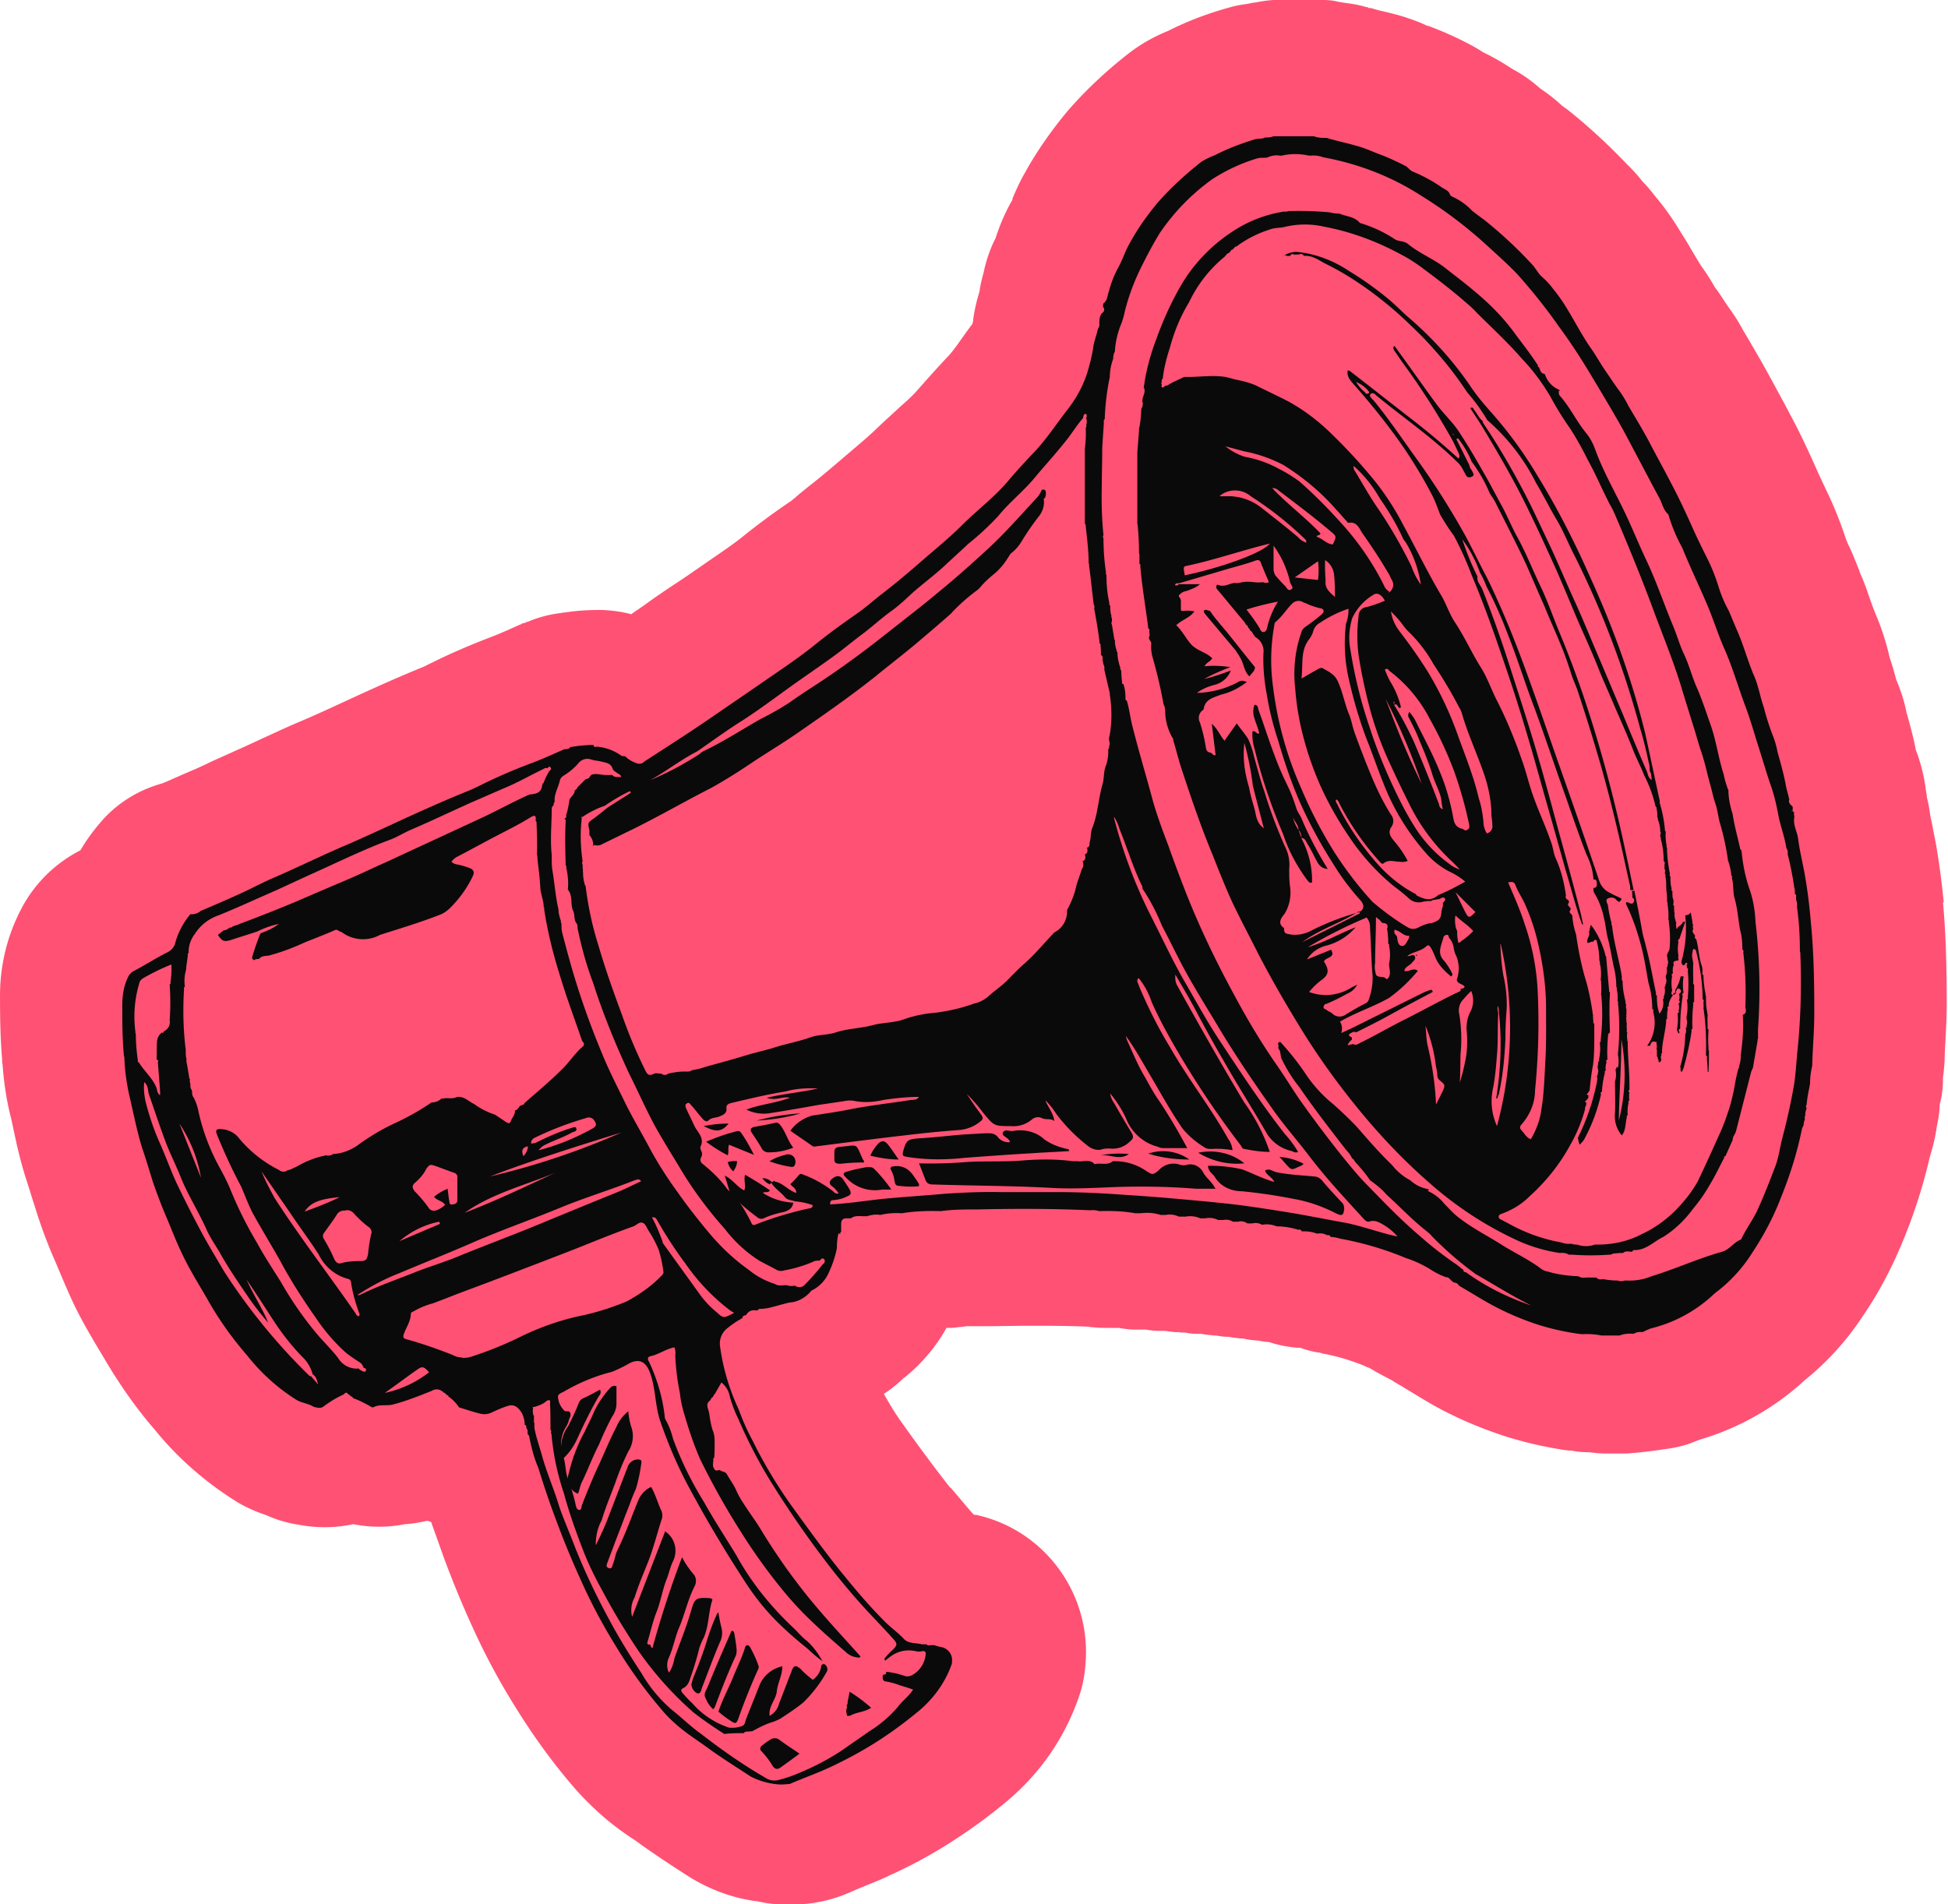
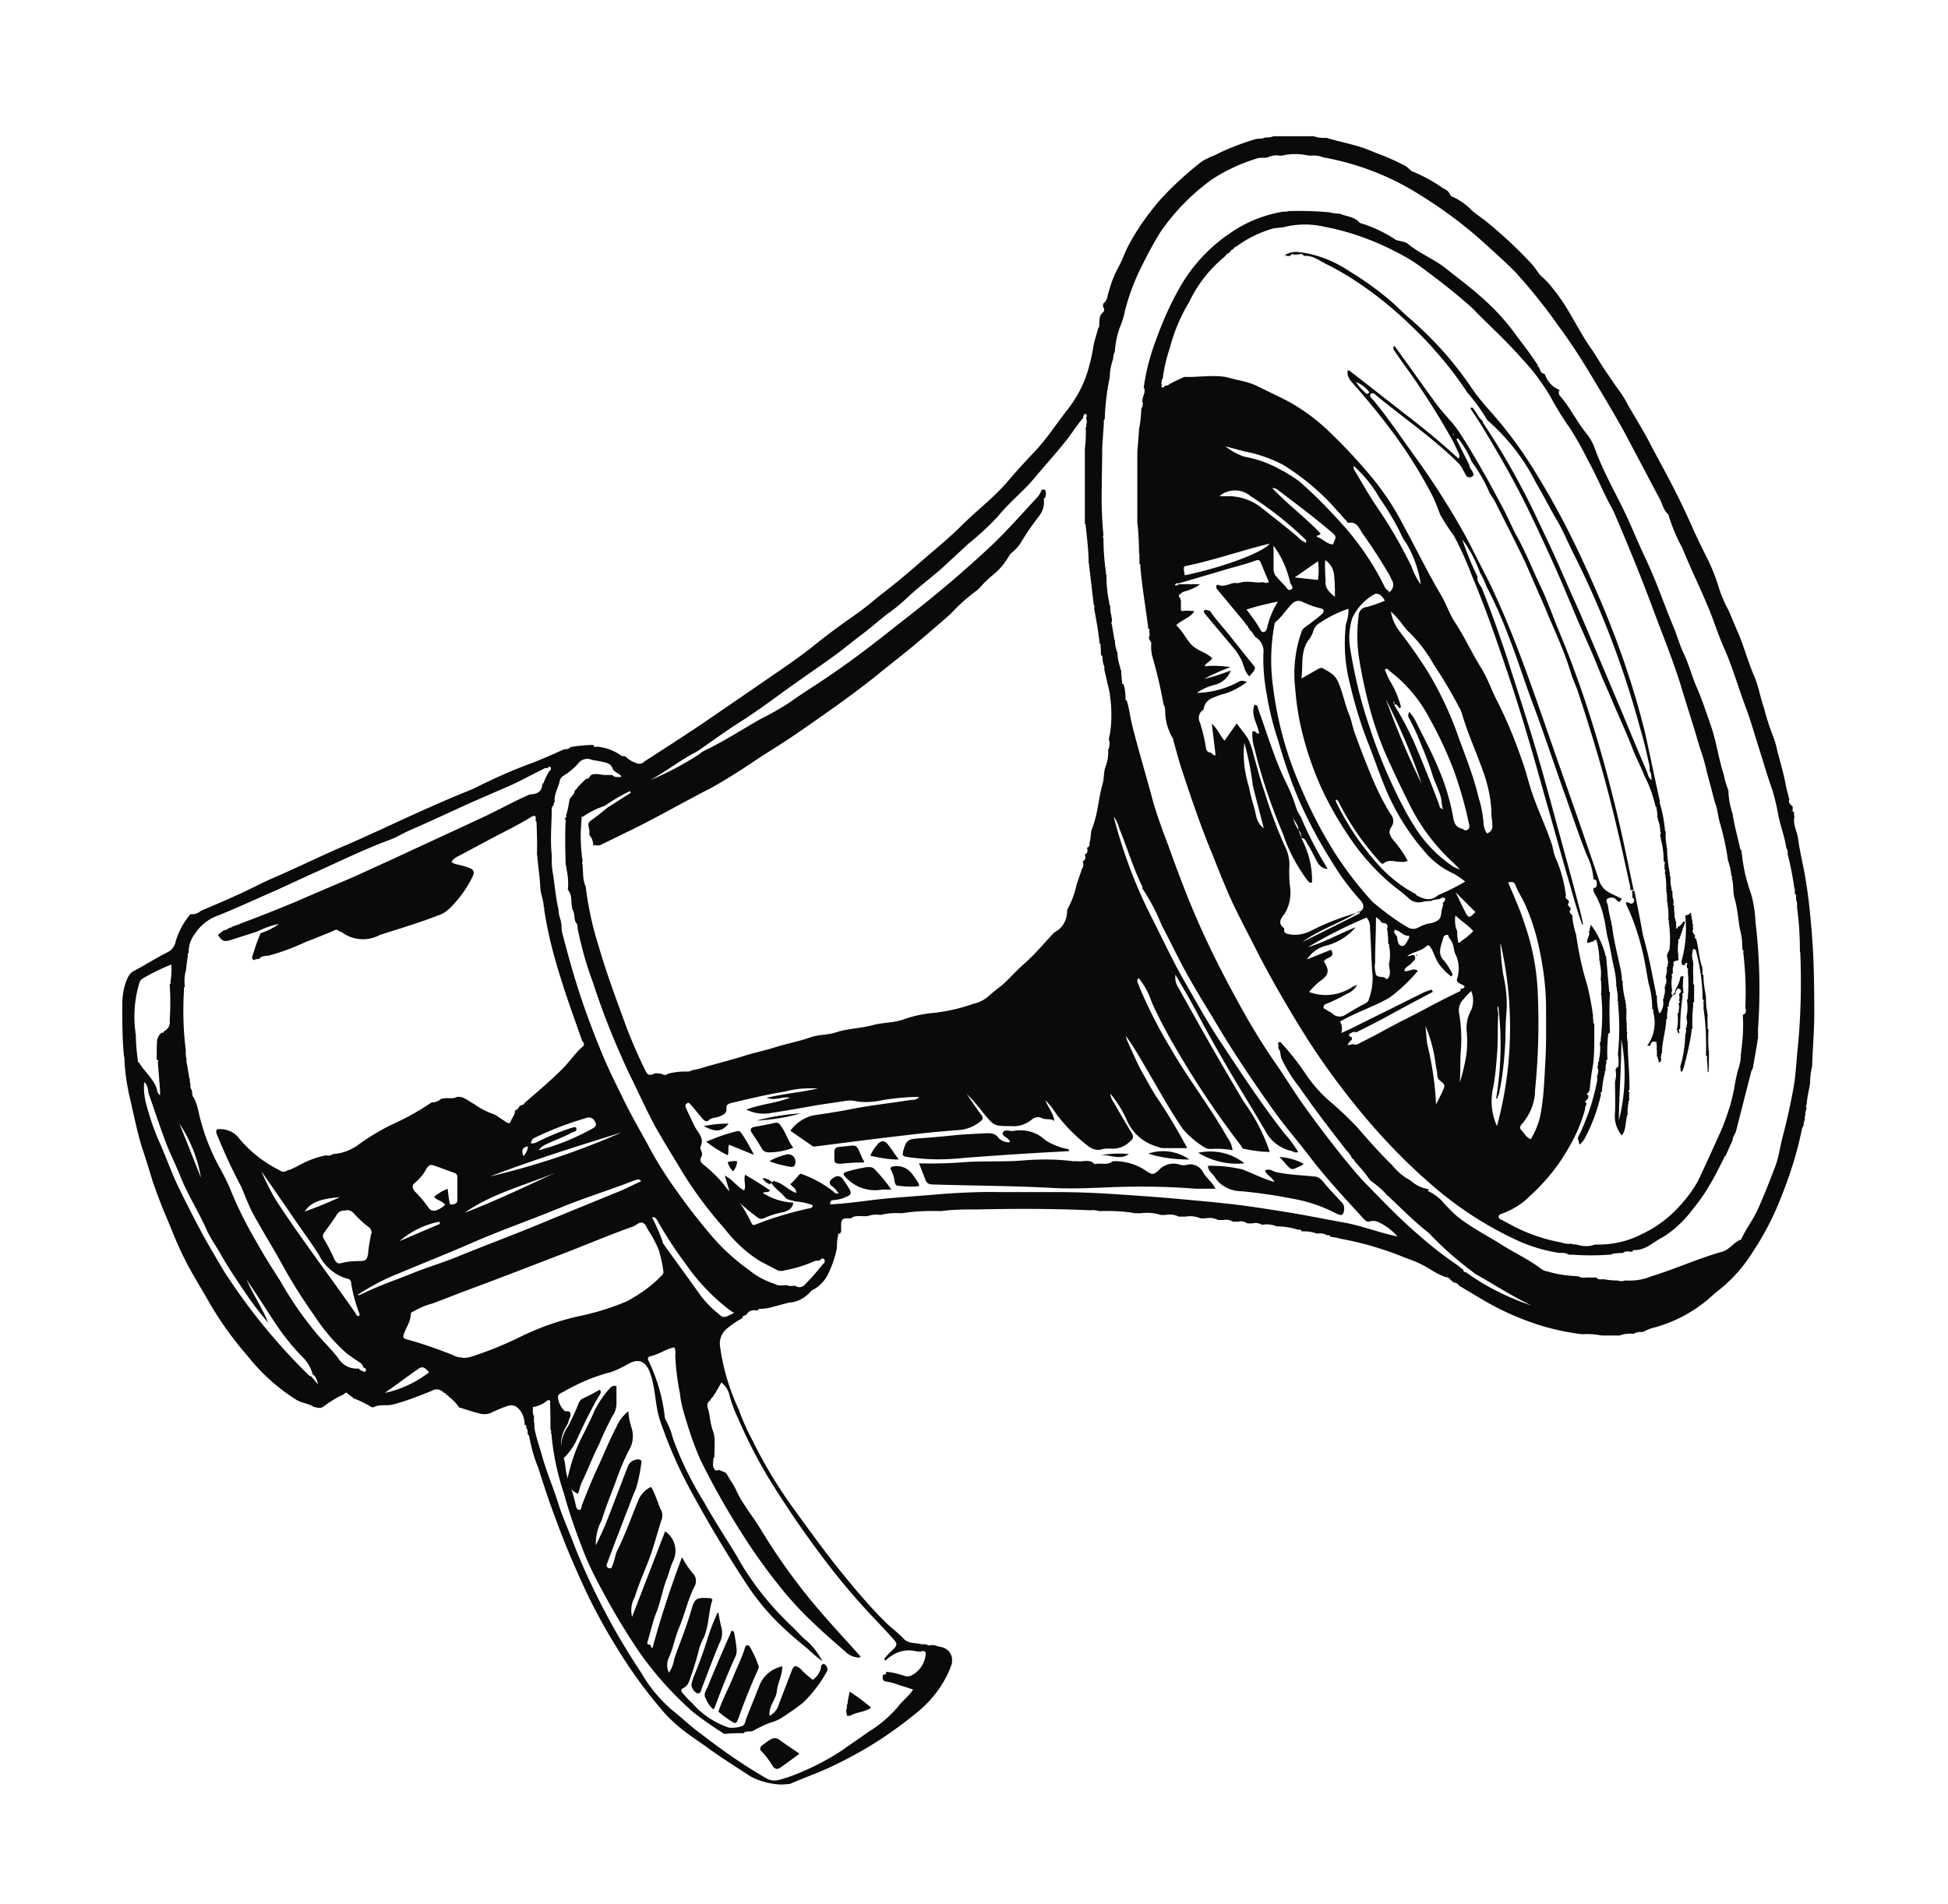
<svg xmlns="http://www.w3.org/2000/svg" viewBox="0 0 46.04 45.01">
-   <path fill="#ff5173" d="M45.94 21.34c-.04-.41-.09-.81-.16-1.24-.03-.2-.07-.37-.1-.53-.02-.12-.05-.24-.06-.3-.02-.14-.04-.28-.08-.42 0-.05-.01-.1-.02-.15-.04-.33-.12-.66-.24-.97-.06-.32-.14-.59-.2-.82l-.02-.06c-.05-.27-.14-.54-.25-.8-.03-.13-.08-.3-.15-.51 0-.02-.02-.06-.02-.09-.08-.32-.18-.63-.31-.93-.02-.05-.07-.18-.11-.29-.06-.17-.13-.39-.23-.62a.694.694 0 0 1-.05-.13c-.06-.15-.13-.33-.22-.53-.02-.04-.04-.08-.06-.13l-.03-.07c-.11-.34-.24-.67-.39-1l-.09-.19c-.09-.19-.17-.36-.24-.52-.21-.47-.4-.87-.6-1.24-.14-.27-.29-.54-.43-.8l-.11-.2c-.18-.33-.36-.63-.54-.94l-.02-.03c-.11-.21-.24-.41-.38-.6-.01-.02-.04-.06-.06-.09-.06-.09-.14-.22-.24-.35l-.04-.07c-.06-.1-.15-.25-.26-.4-.05-.07-.13-.21-.21-.34-.07-.12-.15-.26-.24-.4l-.05-.08c-.18-.3-.38-.59-.61-.86-.1-.13-.2-.25-.31-.36-.09-.12-.2-.24-.31-.35l-.05-.05c-.43-.45-.89-.88-1.38-1.27-.05-.04-.11-.08-.15-.11-.16-.15-.34-.29-.52-.41-.19-.17-.4-.32-.62-.44-.02-.01-.05-.03-.07-.04-.21-.14-.42-.26-.65-.37-.12-.08-.23-.14-.36-.21L34.64 1a7.75 7.75 0 0 0-.89-.39h-.02c-.18-.09-.36-.15-.54-.21-.19-.06-.37-.1-.53-.14-.1-.02-.19-.05-.26-.07h-.05l-.02-.02h-.03c-.16-.05-.33-.08-.5-.1l-.18-.03C31.47 0 31.34 0 31.2 0h-1.1c-.15.01-.29.03-.43.06-.06 0-.12.02-.18.03-.14.02-.27.04-.41.08-.51.14-1 .32-1.47.56-.35.14-.68.33-.97.56-.52.41-1 .86-1.43 1.36-.37.45-.71.93-.99 1.44-.11.19-.2.39-.29.6v.03c-.17.29-.3.6-.4.91-.13.25-.22.52-.28.8-.04.15-.08.3-.1.46-.07.23-.12.44-.15.67 0 .04-.01.07-.02.1-.1.13-.19.26-.27.37-.11.16-.23.32-.31.4-.3.32-.53.58-.75.83-.07.08-.22.22-.37.35-.16.15-.35.32-.55.51-.14.14-.34.31-.54.48l-.2.17c-.27.23-.58.5-.88.73-.11.09-.21.17-.29.24-.04.04-.1.08-.12.1-.4.27-.78.55-1.14.84-.26.21-.58.42-.91.65l-.29.2c-.14.1-.28.19-.43.29-.21.14-.42.28-.64.44-.12.09-.25.17-.37.26-.22-.06-.45-.09-.68-.1h-.12c-.26 0-.52.02-.78.06-.02 0-.05 0-.07.01-.27.03-.54.1-.8.21-.03 0-.05.02-.08.03h-.04l-.02.02c-.05.02-.1.04-.14.06-.07.03-.13.06-.2.09-.12.05-.23.1-.31.13-.5.19-1 .4-1.48.64-.09.04-.14.07-.16.08-.79.32-1.54.67-2.17.96-.28.13-.55.25-.81.36-.31.13-.6.27-.89.4-.25.12-.48.22-.7.32s-.43.19-.59.27c-.09.04-.17.08-.24.11-.21.09-.42.18-.64.28l-.17.07c-.58.16-1.1.49-1.48.95-.17.2-.32.41-.45.63-.6.31-1.09.79-1.4 1.39-.33.63-.5 1.33-.5 2.04 0 .57.01 1.05.05 1.51 0 .04 0 .08.01.12.03.42.09.83.19 1.23.03.11.05.23.08.36.07.33.15.69.28 1.1.07.21.13.42.2.63l.05.16c.12.38.25.72.38 1.03l.07.16c.11.26.23.55.37.86.2.44.42.81.62 1.15.05.08.1.17.15.25.35.6.75 1.18 1.21 1.71.55.68 1.21 1.25 1.95 1.71.22.13.45.23.69.31.26.12.53.19.8.23a3.232 3.232 0 0 0 1.25-.02c.4.08.82.08 1.22 0 .18-.01.35-.04.52-.08h.02l.08.03.3.84c.23.62.46 1.17.69 1.67.3.66.64 1.29 1.03 1.91.43.69.91 1.35 1.45 1.96.2.22.42.43.64.62.26.22.52.4.72.53.06.04.12.09.18.13.34.24.66.45.97.65l.11.07c.48.3 1.01.5 1.57.58h.03c.22.05.44.08.66.08h.19a3.348 3.348 0 0 0 1.34-.28c.09-.04.21-.09.33-.14.19-.08.41-.16.65-.28.45-.2.89-.44 1.31-.7.51-.32 1-.67 1.46-1.06.77-.65 1.35-1.49 1.68-2.45.08-.23.13-.47.15-.72.17-1.68-.94-3.22-2.58-3.58h-.04l-.03-.02c-.16-.18-.34-.4-.53-.62h-.01c-.38-.48-.76-1-1.11-1.49-.17-.23-.32-.48-.46-.73.17-.11.33-.24.47-.38h.01c.41-.33.75-.73 1-1.18.1 0 .19 0 .29-.02.06 0 .12-.01.18-.02h.44c.36 0 .69-.01 1.01-.01.49 0 .95 0 1.39.02.03 0 .06 0 .09.01.11.01.22.02.33.02h.34c.12.02.25.04.37.04h.27c.11.02.22.03.32.03h.12l.25.03h.08l.08.01h.08c.09.02.18.03.26.03h.12c.1.02.21.03.31.04h.03c.09.01.17.03.26.03h.05c.09.02.19.03.28.04h.06c.11.03.23.04.35.05l.18.03c.03 0 .06 0 .1.01.21.07.43.11.65.13h.07c.14.05.28.09.42.11.04 0 .08.02.13.03.33.06.65.16.95.28.06.03.12.05.16.07.16.1.34.19.51.28.02.01.04.03.06.04.04.02.08.05.12.07.07.04.13.08.2.12.18.11.39.24.62.37.54.3 1.11.54 1.7.73.48.15.97.26 1.47.33h.07c.14.03.29.04.43.04.14.02.28.03.42.03h.44c.32-.02.64-.06.96-.11.17-.02.34-.06.5-.11.11-.04.21-.08.29-.11a6.27 6.27 0 0 0 2.47-1.4c.52-.42.98-.92 1.35-1.48.41-.59.74-1.23 1.01-1.9.25-.62.45-1.25.6-1.9.07-.23.13-.46.16-.69.03-.15.06-.3.07-.45v-.05c0-.04.01-.07.02-.11.04-.17.06-.34.06-.52v-.05c.02-.13.03-.27.04-.4 0-.14.01-.3.02-.47.01-.25.03-.54.03-.85 0-.9-.02-1.7-.09-2.44" />
  <path fill="#0a0a0a" d="M19.82 29.15c-.03.11-.04.23-.04.35-.04.21-.11.41-.2.6a.84.84 0 0 1-.33.37c-.03.02-.07.03-.09.06-.13.15-.31.25-.5.26-.17.04-.33.09-.5.13-.06.01-.12.02-.19.02-.03 0-.04 0-.05.03-.01 0-.03 0-.04.01-.08-.02-.17 0-.22.07s-.05.03-.07.05-.04 0-.04.04-.04.02-.04.04c-.11.06-.21.13-.31.21a.46.46 0 0 0-.18.45c.07.51.22 1.01.44 1.48.09.25.2.5.33.74.27.55.59 1.08.95 1.58.4.55.8 1.11 1.23 1.63.3.37.61.73.95 1.07.14.14.3.25.44.4.11.12.28.09.43.13h.11c.02.03.06.03.09.02h.09s.09.03.14.04c.17.02.3.17.28.34v.05c-.15.44-.43.83-.79 1.13-.35.29-.72.56-1.11.8-.31.19-.63.36-.97.52-.32.15-.64.26-.96.4-.1.01-.2.02-.29.01-.22-.02-.43-.08-.63-.18-.32-.21-.64-.41-.95-.63-.24-.18-.5-.34-.73-.53-.12-.1-.24-.21-.35-.33-.42-.48-.8-1-1.13-1.54-.31-.5-.6-1.03-.84-1.57-.22-.48-.42-.96-.6-1.45-.16-.42-.3-.84-.43-1.26-.1-.23-.16-.47-.21-.72 0-.03-.02-.05-.04-.07 0-.05.01-.1-.03-.14v-.03c0-.03-.01-.04-.04-.05 0-.16-.06-.32-.19-.42a.214.214 0 0 0-.19-.03c-.14.04-.27.1-.4.16-.08.04-.17.05-.26.03-.17-.04-.34-.1-.51-.15a.952.952 0 0 0-.24-.25h-.01s0-.04-.02-.04h-.02s-.04-.06-.07-.06-.01-.04-.04-.03c-.07-.06-.17-.06-.25-.01-.3.12-.6.24-.91.32-.15.04-.31-.01-.45.06-.05.03-.1-.03-.15-.05-.11-.06-.23-.12-.35-.16 0-.02-.02-.04-.04-.04s-.02-.03-.04-.03c0-.01-.02-.02-.03-.02-.03-.05-.07-.05-.1 0-.18.08-.34.18-.5.3-.07.04-.14.01-.21 0-.12-.08-.27-.09-.4-.16-.45-.28-.85-.64-1.18-1.06-.34-.39-.64-.81-.9-1.26-.22-.39-.46-.76-.65-1.17-.14-.29-.25-.59-.38-.89-.11-.26-.21-.53-.3-.79-.08-.26-.16-.53-.25-.79-.13-.42-.21-.85-.31-1.27-.06-.28-.1-.56-.11-.85V25s0-.02-.01-.03c-.04-.41-.04-.81-.04-1.22 0-.23.04-.46.14-.66.03-.06.07-.1.12-.13.27-.14.53-.31.81-.45.1-.05.17-.14.19-.25.07-.24.19-.46.35-.65.09.01.18-.02.25-.08.33-.14.66-.28.98-.43.26-.12.5-.25.76-.36.53-.23 1.06-.49 1.59-.72.31-.13.61-.27.92-.41.67-.31 1.34-.62 2.03-.9.13-.05.25-.11.37-.17.39-.19.78-.36 1.19-.51.23-.09.46-.19.68-.29l.07-.03c.05 0 .11 0 .14-.05.18-.03.37-.05.55-.05 0 .06.05.05.08.04.21.02.4.09.57.21.02.02.07.01.1.02.07.07.15.12.24.15.07.04.16.03.21-.03.56-.36 1.12-.72 1.67-1.1l1.05-.72c.46-.32.92-.62 1.35-.97.31-.25.63-.48.96-.71.2-.14.38-.3.57-.45.34-.26.67-.54.99-.82.3-.26.62-.52.9-.8.35-.35.76-.66 1.08-1.03.21-.25.43-.49.66-.73.29-.31.52-.67.78-1 .2-.26.36-.55.46-.87.06-.2.11-.4.14-.6.02-.14.08-.29.11-.43.03-.04.04-.08.03-.13.01-.09 0-.18.08-.25.04-.03.05-.08.02-.12-.02-.03-.01-.07 0-.1.1-.07.09-.19.13-.29.05-.19.12-.37.21-.54.11-.19.17-.4.28-.59.19-.35.42-.67.67-.97.31-.35.66-.67 1.03-.96.1-.06.2-.11.31-.15.31-.16.63-.28.96-.38.08-.02.16 0 .23-.04.07 0 .13 0 .2-.03h.95c.08.03.16.04.24.04h.07l.06.02c.25.07.5.12.75.2.13.04.26.1.39.15.22.08.44.18.65.29.07.03.12.12.19.14.24.1.48.23.69.38.07.04.15.07.18.16.02.04.06.05.1.07.16.08.3.18.42.31.09.07.18.14.28.21.4.32.78.67 1.13 1.05.09.09.15.22.23.29.1.09.19.18.27.29.14.17.27.36.38.55.18.3.34.61.54.89.11.16.21.34.32.5s.22.33.34.49c.08.11.15.23.21.35.16.27.33.55.48.83.17.33.35.65.52.98.18.34.35.7.51 1.06.12.27.25.53.38.79.1.21.18.42.25.65.06.18.13.35.22.51.08.18.15.36.23.54.14.33.23.67.37 1 .11.24.15.52.24.77.06.24.14.48.23.71.04.11.07.22.09.33.07.25.14.5.19.75.02.13.06.25.09.38-.03.08.03.12.08.17v.1c-.01-.01-.03 0-.03 0s.02.02.03 0c0 .01.01.02.03.02 0 .04 0 .08.01.12-.04.19.07.35.09.53.04.31.12.61.17.92.06.35.1.7.13 1.05.07.71.08 1.43.08 2.14 0 .43-.04.85-.05 1.27h-.01v.03c-.03.13-.04.26-.04.39 0 0-.01 0-.01.01v.03c-.03.14-.06.29-.07.43-.02.03-.02.06 0 .09-.02.05-.04.11-.03.17-.02.02-.02.06-.01.09-.02.04-.03.08-.03.13l-.04.09c-.11.55-.28 1.09-.49 1.61-.18.47-.41.91-.69 1.33-.22.35-.51.67-.84.92-.02.01-.03.03-.05.04-.42.4-.93.68-1.49.82-.07.02-.14.06-.21.09-.07-.01-.14 0-.21.04-.11-.01-.23 0-.33.04h-.43c-.15-.03-.31-.04-.46-.03-.33-.04-.66-.11-.99-.21-.41-.13-.81-.3-1.19-.51-.25-.14-.49-.29-.73-.43a.123.123 0 0 0-.11-.07l-.04-.02s-.02-.04-.04-.03a.13.13 0 0 0-.12-.08c-.14-.05-.27-.12-.39-.2-.17-.1-.36-.19-.55-.25a7.57 7.57 0 0 0-1.56-.46.85.85 0 0 0-.22-.04c-.02-.04-.05-.05-.09-.04-.06-.04-.13-.05-.21-.04h-.03a.828.828 0 0 0-.35-.05c-.02-.04-.05-.05-.09-.04-.16-.05-.33-.08-.5-.08-.11-.04-.22-.06-.33-.04h-.03a.287.287 0 0 0-.22-.03h-.12a.255.255 0 0 0-.22-.04h-.12a.31.31 0 0 0-.23-.04h-.12c-.1-.05-.2-.06-.3-.04h-.12a.598.598 0 0 0-.35-.04h-.16a.482.482 0 0 0-.31-.04h-.12c-.15-.05-.31-.06-.47-.04h-.13c-.28-.05-.56-.06-.85-.05-.07-.02-.14-.03-.21-.02-.89-.04-1.78-.04-2.67-.02-.29 0-.58 0-.86.04-.31-.01-.62 0-.92.05h-.01c-.17-.01-.34 0-.5.04h-.01c-.1-.02-.21 0-.31.03h-.08c-.1 0-.21-.02-.3.05h-.1c-.1 0-.13.05-.13.14v.18c-.02.01-.03.04-.02.06m-7.52-3.06s.02 0 .02-.01c.02 0 .03 0 .03-.03.31-.27.62-.53.91-.82.16-.16.29-.36.46-.51.07-.05.04-.1 0-.14-.18-.52-.37-1.03-.53-1.56-.16-.51-.29-1.03-.37-1.56.01-.02 0-.04-.01-.05 0-.15-.07-.3-.08-.45-.01-.25-.05-.49-.07-.73v-.02s0-.02-.01-.03c.01-.26 0-.51-.01-.77 0 0 .01-.01 0-.01 0 0-.01-.02-.02-.02 0-.07.03-.18-.12-.09-.24.15-.5.28-.75.41-.33.17-.65.35-.98.52-.06.03-.1.07-.14.12.03.03.07.05.11.06.11.02.21.05.32.09.1.04.12.1.07.2-.14.29-.33.55-.56.77-.07.06-.14.11-.23.14-.46.18-.93.32-1.4.47-.29.16-.65.13-.91-.07-.03 0-.05-.02-.07-.03-.03-.02-.06-.03-.09-.01-.23.1-.46.19-.69.28-.28.13-.57.24-.87.32-.07.01-.17 0-.23.08-.04 0-.08 0-.12.03l-.04-.04v-.04c.06-.19.12-.38.2-.56.15-.05.3-.12.43-.22-.18.04-.35.1-.51.18-.21.07-.41.13-.62.2-.17.05-.21.03-.31-.12l.14-.11h.03s.08-.03.1-.06h.01c.03 0 .05-.01.07-.03.06-.02.13-.04.19-.07.43-.16.86-.33 1.29-.51.37-.16.74-.32 1.12-.48.36-.15.71-.32 1.07-.48.73-.34 1.47-.68 2.2-1.02.39-.18.76-.39 1.15-.56.13-.01.26-.03.29-.19s.03-.02.02-.04c.04-.11.09-.22.15-.32.03-.02.06-.05.03-.09s-.05 0-.07.02c-.06-.02-.09.02-.14.04-.27.13-.53.28-.81.4s-.55.24-.83.36c-.49.22-.97.45-1.46.66-.16.07-.32.17-.48.23-.65.24-1.27.55-1.9.83l-.78.36c-.46.2-.91.41-1.38.6-.23.08-.42.23-.55.43-.1.13-.16.29-.15.46-.02 0-.03.03-.02.05l-.04.3v.04c-.04.13-.05.27-.03.41-.02 0-.03.03-.02.05-.03.48-.02.96.04 1.44v.04c0 .06 0 .12.02.18-.01.04 0 .08.01.12l.05.3s0 .04.02.05c-.01.04 0 .08.01.12v.04s0 .07.03.09v.01s0 .02.01.02c0 .06 0 .11.04.16.05.1.09.21.11.32.1.46.27.91.5 1.33.09.16.17.32.24.48.18.45.4.89.65 1.31.17.31.36.6.55.9.26.46.56.89.9 1.29.15.17.32.34.46.52.1.17.29.27.49.25.02.04.07.05.1.07.03.01.06.01.07-.02.01-.04-.02-.06-.06-.07a.2.2 0 0 0-.08-.12c-.11-.07-.23-.15-.33-.23-.27-.24-.51-.52-.71-.82-.31-.44-.6-.89-.85-1.36-.21-.37-.43-.73-.64-1.11-.11-.21-.19-.43-.28-.64-.22-.41-.41-.83-.58-1.25-.02-.06-.02-.11.07-.11.19 0 .36.08.47.23.26.31.58.56.94.74.06.05.14.05.2 0 .07 0 .12-.05.19-.07.22-.13.46-.23.72-.28.06.02.12 0 .16-.03.2-.01.39-.08.56-.19.27-.2.55-.37.84-.51.33-.15.64-.32.93-.52.09 0 .17-.03.23-.09h.03c.11-.03.23.02.34-.04.17-.02.28.11.41.17.15.11.31.19.49.25l.27.18c.04.02.08.04.1-.02.03-.09.11-.16.1-.26.06-.01.08-.06.12-.11h.02v-.01Zm22.25 3.92s.01.04.04.03h.01c.47.34.99.6 1.55.79-.45-.22-.87-.49-1.31-.74a8.09 8.09 0 0 1-1.04-.9c-.04-.05-.09-.09-.14-.13-.33-.26-.62-.57-.93-.85-.11-.13-.25-.24-.39-.34-.1-.15-.22-.29-.34-.42l-.03-.04s-.02-.05-.05-.05a.66.66 0 0 0-.14-.2c-.38-.49-.76-.98-1.11-1.49-.17-.21-.31-.44-.43-.69l-.03-.17s-.04-.05-.04-.08c.03-.04-.05-.12.05-.13.22.24.42.49.6.76s.41.52.66.72c.19.17.38.35.55.53.27.31.53.61.83.9.12.15.26.27.43.36.11.1.24.17.38.2s0 .05.03.05c.15.07.29.17.39.3.12.12.23.25.37.35.31.24.67.42 1 .63.3.19.63.34.92.56.05.04.11.06.17.07.23.07.48.1.72.11.08.06.17.02.25.03h.17c.05.06.11.04.17.04h.01c.1.02.21.03.32.03.06.02.12.02.17 0h.04c.2.01.4-.02.59-.1.56-.17 1.1-.42 1.67-.58.18-.05.28-.23.45-.29.11-.24.27-.45.38-.68.16-.35.3-.71.44-1.08.07-.2.1-.42.15-.62.1-.38.19-.77.26-1.16.06-.3.07-.6.1-.9.08-.77.1-1.54.07-2.31v-.02s0-.02-.01-.03c0-.36-.02-.71-.07-1.07.01-.06 0-.11-.02-.16v-.11c0-.01-.02-.02-.03-.03v-.1s0-.02-.01-.03c-.04-.27-.09-.54-.16-.81.01-.05 0-.1-.03-.14-.04-.27-.14-.52-.19-.78-.04-.22-.09-.44-.16-.65-.11-.31-.2-.63-.3-.94s-.19-.64-.31-.96c-.17-.45-.3-.91-.49-1.35-.16-.35-.27-.72-.42-1.07-.19-.45-.41-.9-.59-1.35-.14-.25-.25-.52-.33-.79-.12-.1-.14-.26-.22-.4-.29-.54-.57-1.08-.86-1.62-.23-.41-.47-.81-.71-1.21-.25-.42-.52-.84-.81-1.23-.3-.43-.63-.84-.98-1.23-.23-.24-.48-.46-.72-.68-.48-.44-1-.83-1.55-1.17-.7-.45-1.48-.75-2.3-.9a.666.666 0 0 0-.31-.04s-.02-.01-.03 0c-.22-.05-.44-.05-.65 0h-.04c-.1-.02-.2 0-.29.04-.07.02-.15 0-.23.02-.38.11-.74.28-1.07.49-.49.35-.91.78-1.25 1.28-.14.23-.27.47-.39.71-.19.37-.34.75-.44 1.16-.02.1-.05.2-.09.3-.08.2-.13.42-.14.63-.03.05-.04.11-.04.17-.05.14-.08.28-.08.43-.07.33-.11.67-.12 1-.02.01-.03.04-.02.06-.01.21-.03.42-.04.64v.04c0 .27-.01.55-.01.82-.01.39 0 .79.04 1.18-.02.03-.01.06 0 .08 0 .27.02.54.06.81-.01.02 0 .04.01.05 0 .22.02.45.07.67-.01.02 0 .04.02.06 0 .08 0 .16.03.24-.01.02 0 .04.01.06v.07c-.02.03-.01.06 0 .08l.05.3s0 .05.02.06c0 .08.01.16.04.24v.02c0 .01.01.02.02.03 0 .13.03.25.07.37-.01.02 0 .04.02.06 0 .09.01.19.02.28 0 .03 0 .04.03.04.04.11.05.22.05.34 0 .03 0 .04.03.05.06.19.08.39.13.59.15.6.33 1.19.49 1.79.1.35.23.7.36 1.04.13.37.27.74.41 1.1.33.84.72 1.65 1.15 2.44.3.56.62 1.1.98 1.62.19.27.36.55.55.83.33.47.67.92 1.02 1.36.19.23.38.47.59.68.4.41.8.83 1.25 1.21.28.25.58.48.89.69 0 .01.02.02.03.02 0 .01.01.02.03.02 0 .02.03.04.06.05ZM14.02 20a.36.36 0 0 0-.09-.26v-.11c-.04-.18-.04-.18.1-.28.11-.08.22-.17.33-.26l.55-.35-.02-.04c-.21.1-.41.22-.6.35-.18.06-.36.15-.52.26-.03 0-.04 0-.02.03-.04.34-.03.68.02 1.02-.02.03-.01.06 0 .08 0 .04 0 .09.01.13-.01.02 0 .04 0 .05 0 .09.01.19.04.28v.01c0 .01.01.02.02.03.06.49.16.96.31 1.43.16.55.35 1.08.55 1.62.15.43.33.86.53 1.27.05.1.08.2.23.12.04-.02.11 0 .17 0 .05.04.12.04.16 0 .13-.03.26-.05.39-.05.06 0 .12.01.17-.03.11-.02.21-.04.32-.08.32-.09.63-.17.95-.27.23-.07.47-.12.69-.19.28-.09.57-.14.85-.24.2-.07.41-.05.61-.12.28-.09.58-.09.87-.17.23-.06.48-.05.71-.13.25-.09.5-.14.76-.16.31-.04.62-.11.92-.22.11-.02.22-.08.31-.15.16-.15.35-.27.5-.43.12-.12.24-.25.37-.36.26-.23.47-.49.71-.74.2-.1.31-.31.3-.53.1-.18.18-.38.22-.58.04-.13.09-.26.13-.39.03-.04.04-.08.03-.13 0-.02 0-.04-.02-.05.05-.01.08-.06.07-.11 0-.02 0-.04-.02-.05.05-.01.08-.06.07-.11 0-.02 0-.04-.02-.05.05 0 .08-.06.07-.11v-.01c.04-.12.02-.25.07-.36.13-.33.14-.69.24-1.03.04-.14.02-.28.07-.41.05-.13.07-.27.06-.41.02-.01.03-.03.02-.05.02-.06.02-.11 0-.17v-.04c.02-.08.03-.15.04-.23.03-.27.02-.54-.02-.8v-.03l-.13-.56s.01-.09-.02-.12l-.02-.1v-.08s-.02-.04-.04-.05c0-.07 0-.14-.01-.21.01-.02 0-.05-.02-.06-.03-.28-.08-.55-.13-.83.01-.03.01-.06-.01-.09-.04-.31-.07-.62-.11-.92v-.02s.01 0 0-.01c0 0 0-.02-.01-.02 0-.3-.04-.6-.07-.89v-.02c0-.01-.01-.02-.02-.03v-1.77c.02-.17.03-.33.02-.5.02-.02.02-.04.01-.06.02-.05.02-.11 0-.17.02-.03.02-.08 0-.09-.05-.02-.06.03-.07.07v.02c-.16.18-.28.39-.44.58-.23.29-.48.56-.72.85-.26.31-.58.56-.84.88-.22.24-.46.46-.72.67-.18.17-.37.34-.55.51-.25.23-.52.43-.77.65-.15.14-.3.28-.46.4-.27.19-.5.41-.76.6-.17.13-.33.26-.5.39-.4.3-.81.57-1.21.86-.36.26-.71.52-1.08.76-.37.23-.72.49-1.07.73-.39.2-.73.47-1.11.68.41-.17.8-.38 1.17-.62a.36.36 0 0 1 .1-.07c.46-.22.89-.5 1.33-.75.24-.12.47-.25.7-.4.29-.21.59-.39.88-.59.52-.35 1.01-.72 1.5-1.11.38-.3.76-.59 1.14-.91.38-.31.75-.64 1.11-.97.44-.4.82-.84 1.23-1.28.04-.05.07-.11.09-.16.1-.03.1.04.1.11l-.02.08s-.04.01-.03.04c.02.14-.03.29-.12.4-.14.18-.28.38-.4.58-.06.1-.13.19-.23.27-.03.02-.05.05-.07.08-.1.17-.22.32-.37.44-.11.09-.22.19-.31.3l-.06.06c-.23.17-.45.36-.64.57-.26.23-.53.46-.79.68-.32.27-.66.53-.99.8-.59.47-1.21.9-1.83 1.33-.36.25-.73.47-1.09.71-.31.21-.63.41-.95.59-.63.32-1.25.68-1.88.99-.25.12-.51.25-.76.37-.04 0-.09.02-.12-.01m-.48-1.28s.06-.04.07-.08l.19-.19.07-.02.06-.08c.11-.05.23 0 .34 0h.16c.06.07.14.04.21.05 0-.04-.04-.07-.07-.08-.05-.04-.12-.07-.13-.12-.05-.14-.17-.14-.28-.17-.08-.02-.16-.02-.24-.05a.27.27 0 0 0-.28.08c-.1.12-.22.22-.35.3-.05.03-.09.07-.1.13-.04.17-.14.32-.12.5-.02.01-.03.04-.02.06-.02.03-.05.06-.05.09 0 .37-.04.73 0 1.1v.04c0 .12 0 .24.02.35.05.3.07.6.14.9 0 .1.03.19.06.28-.01.02 0 .04.01.05 0 .08 0 .15.02.23.11.42.22.83.35 1.24.18.57.39 1.13.62 1.68.16.38.35.75.53 1.12.18.36.39.71.58 1.07.19.35.41.69.65 1.02.24.34.49.66.76.98.27.32.58.61.92.85.18.15.39.26.61.33.09.06.19.03.28.03.06.02.12.03.19.01.07.04.14.06.22 0 .16-.16.31-.33.45-.51.03-.01.05-.05.04-.09 0-.01-.01-.02-.02-.03-.04-.03-.07.01-.1.04-.06 0-.11 0-.16.03-.21.09-.44.16-.67.2-.06.02-.13.02-.18-.01-.13-.07-.27-.14-.4-.21-.32-.2-.6-.46-.83-.76-.41-.46-.78-.96-1.09-1.49-.19-.31-.38-.62-.56-.94-.22-.41-.41-.84-.62-1.26-.32-.69-.61-1.4-.84-2.12-.16-.42-.28-.86-.37-1.3 0-.04 0-.09-.03-.12-.06-.08-.03-.19-.07-.28-.08-.16 0-.36-.13-.51.02-.18 0-.36-.04-.53l.01-.01c0-.01-.01-.02-.02-.03-.01-.35-.02-.71 0-1.06 0-.03-.02-.03-.03-.05.04-.01.05-.04.04-.08.04-.12.06-.24.08-.37.03-.06.1-.11.12-.18Zm4.01 22.28h-.01c-.15 0-.31 0-.46.02-.25-.16-.5-.33-.73-.51a8.01 8.01 0 0 1-1.29-1.44c-.31-.46-.6-.94-.86-1.43-.16-.29-.31-.59-.43-.89-.18-.46-.35-.93-.48-1.41a6.04 6.04 0 0 1-.29-1.34c0-.04-.01-.08-.02-.12 0 0 .01-.01.01-.02s-.01-.02-.02-.03c0-.21 0-.42-.01-.63.01-.06 0-.09-.07-.06-.03.02-.05.04-.08.06-.07.04-.15.07-.23.09-.03 0-.04 0-.02.03-.01.04-.01.09 0 .13v.02c0 .01.02.02.02.03v.14s0 .02.01.03v.11c.04.23.12.44.18.66.11.4.28.78.4 1.18.1.3.23.59.34.88.24.62.53 1.23.85 1.82.23.43.49.85.76 1.26.19.33.43.62.72.87.23.18.44.39.68.56.49.38 1 .74 1.54 1.05.09.06.19.07.29.05.2-.05.39-.12.57-.2.33-.14.65-.31.95-.51.21-.15.42-.29.63-.44.26-.16.48-.35.68-.58.11-.15.26-.25.36-.41-.11-.04-.21-.07-.31-.1-.1-.04-.21-.07-.32-.09-.09 0-.1-.08-.08-.16.04-.01.09 0 .07-.07.15.01.3.05.45.1.06.02.13 0 .18-.03.18-.1.3-.3.31-.51-.02-.07-.07-.05-.12-.04h-.08q-.36-.09-.65.13s-.08.06-.11.09l-.02-.05c.06-.07.12-.14.19-.2.12-.12.13-.15.01-.28-.17-.19-.35-.38-.53-.57-.3-.32-.59-.66-.86-1-.51-.65-.98-1.32-1.42-2.02-.33-.52-.61-1.06-.85-1.62-.08-.16-.14-.33-.19-.5a.548.548 0 0 0-.2-.34l-.16.28s-.03 0-.02.03l-.03.04s-.04.02-.03.04c-.01 0-.02.02-.02.03-.13.09-.05.19-.03.3.02.14.04.27.08.4.04.09.05.19.05.28 0 .13 0 .25-.01.38-.02.01-.03.03-.02.05 0 .07-.03.14.02.21.03.07.08.03.13.03.05.04.14.04.17.1.07.13.16.24.22.38.05.11.11.22.18.32.13.21.28.4.41.62.42.69.89 1.34 1.42 1.95.3.35.62.69.93 1.04-.04.05-.09.01-.14.01a.508.508 0 0 1-.18-.09c-.26-.23-.53-.46-.78-.7a7.94 7.94 0 0 1-.74-.79c-.36-.44-.69-.9-.99-1.38-.35-.55-.67-1.12-.96-1.71-.14-.32-.25-.64-.35-.98-.06-.19-.11-.38-.13-.58-.06-.3-.1-.6-.11-.91.01-.06 0-.12-.02-.18-.21.04-.37.17-.57.21-.07.02-.07.07-.03.13.19.41.32.84.37 1.29 0 .03.01.06.02.08.08.14.14.3.18.46.19.52.44 1.02.73 1.49.24.43.51.84.76 1.25.35.64.81 1.21 1.34 1.71.11.1.2.22.32.31.16.14.28.31.38.49-.13-.09-.25-.2-.37-.31-.25-.2-.49-.41-.71-.63-.27-.27-.51-.57-.72-.89-.51-.78-.98-1.57-1.42-2.4-.24-.46-.44-.94-.61-1.43-.13-.37-.11-.77-.24-1.14-.08-.22-.21-.38-.48-.25-.14.08-.28.15-.43.21-.4.1-.78.26-1.14.47-.06.03-.15.06-.13.14.01.12.07.23.15.31.04.03.12-.02.14.06.02.07-.03.12-.04.18-.01.04-.03.08-.05.12-.14.21-.17.48-.08.72.06.15.05.34.1.49.08.22.15.44.2.67.01.05.03.09.06.1.07.02.07-.05.08-.1.12-.31.25-.63.39-.93s.27-.63.43-.93c.06-.15.16-.27.28-.37.01.12.03.25.07.37.07.2.04.41-.07.58-.12.24-.22.49-.31.75-.11.29-.23.58-.32.88-.1.18-.14.38-.14.59.1-.2.2-.41.28-.62.16-.41.31-.81.47-1.22.03-.11.13-.19.25-.19.05 0 .09.02.08.07-.03.22-.07.44-.14.65-.07.14-.12.3-.18.45-.1.25-.19.5-.29.75-.06.17-.13.34-.19.51-.02.05-.05.11.03.14.07.02.08-.04.09-.08.05-.11.06-.24.11-.34.19-.38.33-.78.49-1.17.06-.15.17-.27.31-.33.11.19.16.4.25.58.02.07.02.14-.01.21-.11.35-.2.71-.34 1.05-.1.25-.21.51-.29.77-.08.14-.1.31-.06.46l.78-2.02c.24.16.31.47.18.72-.06.13-.09.27-.14.4-.1.25-.14.52-.24.78-.09.22-.14.46-.21.69-.02.06-.02.09.06.09.01 0 0 .06.05.08.2-.73.43-1.44.7-2.15.07.14.16.27.26.39.08.08.09.21.03.31-.16.32-.23.67-.37.99-.09.22-.13.46-.23.68-.05.11-.06.24 0 .36.07-.1.11-.22.13-.34.13-.37.28-.73.39-1.11.09-.32.12-.33.46-.31.01 0 .02.01.05.03-.1.29-.08.62-.21.91-.04.07-.07.15-.1.23-.05.21-.11.41-.18.62-.05.12-.06.27-.21.34-.06.03-.04.08 0 .12.07.08.14.16.22.23.23.27.54.47.87.58.1.01.21 0 .31-.04.07-.02.07-.11.1-.18.1-.26.21-.52.31-.78.09-.23.3-.4.54-.45 0 .22-.11.39-.13.59s-.2.35-.17.58c.11-.06.19-.16.22-.28l.3-.78c.05-.14.1-.14.21-.05.09.1.19.18.29.26.11-.08.19-.2.2-.34 0-.01.03-.02.05-.04.07.02.11.1.09.17a3.144 3.144 0 0 1-.57.75c-.15.12-.31.23-.48.34-.07.05-.14.08-.22.11-.17.05-.33.13-.49.22-.07.02-.14 0-.2.03M7.35 32.53l.17.2c-.03-.09-.04-.19-.13-.24a.88.88 0 0 0-.26-.43c-.26-.27-.49-.57-.69-.88-.2-.31-.4-.62-.61-.93.15.35.37.67.51 1.02-.17-.2-.33-.4-.48-.62-.23-.34-.46-.67-.66-1.03-.11-.19-.24-.37-.33-.58-.19-.42-.44-.81-.61-1.24-.1-.25-.22-.49-.32-.74-.15-.39-.28-.79-.42-1.19-.03-.09-.01-.2-.11-.29-.02.15 0 .31.03.46.08.31.18.62.31.92.15.33.27.67.42 1 .2.42.41.83.63 1.24.16.29.33.57.5.86.58.9 1.26 1.73 2.02 2.47M3.7 25.05c.01-.14 0-.28.01-.41 0-.09.04-.17.11-.23.03.01.05 0 .05-.03 0 0 .01 0 .02-.01.09-.05.14-.15.12-.25.02-.28.02-.57 0-.85.02-.01.03-.04.02-.06.02-.14.03-.28.02-.41-.23.09-.45.2-.66.32-.05.03-.09.07-.1.13-.11.37-.14.76-.09 1.14v.02s0 .02.01.03c0 .21.02.43.05.64-.01.02 0 .03.02.03.13.22.35.39.43.64 0 .05.03.11.07.14.01-.05 0-.1 0-.15l-.05-.64s.01-.01.01-.02-.01-.02-.02-.03m14.59 2.88c.19.03.32.21.51.27 0-.12-.1-.14-.14-.21.07-.06.13-.13.19-.2.04-.05.06-.05.12-.02.25.09.49.23.7.39.03.03.06.07.13.05a.639.639 0 0 0-.13-.15c-.08-.05-.11-.11-.04-.18.11-.1.2-.1.27-.01.05.07.1.15.15.23.06.1.05.15-.07.19-.09.05-.2.07-.3.08-.07 0-.08.04-.08.1.46-.02.91-.1 1.35-.14s.9-.07 1.35-.11c.44-.03.89-.05 1.33-.04h1.36c.45 0 .91.02 1.36.05s.9.06 1.35.1.9.08 1.35.13c.44.05.88.12 1.32.19s.88.16 1.32.24c.43.07.85.24 1.32.34-.12-.14-.28-.26-.45-.34a.304.304 0 0 0-.23-.01c-.07 0-.1-.05-.14-.09-.43-.47-.86-.93-1.25-1.44-.28-.37-.59-.72-.86-1.1-.46-.65-.91-1.31-1.32-2-.3-.5-.61-.99-.88-1.51-.15-.29-.29-.58-.44-.86-.12-.3-.27-.59-.45-.86-.02-.02 0-.06-.02-.08-.21-.43-.35-.9-.53-1.34-.03-.1-.07-.2-.13-.29v.03c.21.8.5 1.58.87 2.31.25.49.48.99.75 1.47.29.5.57 1.02.89 1.5.49.74.98 1.49 1.53 2.19.12.13.22.27.31.42-.06.03-.1 0-.15-.02a.925.925 0 0 1-.58-.4c-.34-.59-.71-1.17-1.04-1.75-.22-.38-.43-.76-.63-1.14-.16-.3-.33-.59-.5-.88-.01.09 0 .19.05.27.51.92 1.03 1.84 1.57 2.74.26.36.47.76.61 1.18-.2 0-.4-.03-.6-.07-.05 0-.06-.05-.09-.09-.55-.72-1.06-1.48-1.52-2.27-.21-.36-.41-.73-.58-1.11-.07-.21-.17-.4-.31-.57-.07.07 0 .13.01.19.21.5.45.98.73 1.44.42.74.95 1.41 1.37 2.16.06.08.1.18.11.28-.16-.03-.33-.04-.49-.03-.06 0-.11 0-.16-.03-.2-.12-.38-.27-.53-.45-.29-.42-.54-.88-.8-1.32-.17-.29-.33-.58-.54-.87.01.05.02.09.04.13.13.28.25.58.41.84.1.18.2.37.32.54.25.37.47.75.68 1.14h-.53c-.06 0-.11 0-.16-.03-.35-.09-.63-.34-.76-.68-.1-.21-.22-.4-.37-.58.01.09.05.17.1.24.13.23.26.45.4.68.05.08.06.14-.03.21-.13.13-.3.19-.48.17-.06 0-.13 0-.19.02-.1.03-.21 0-.3-.06-.29-.22-.55-.48-.77-.77a2.1 2.1 0 0 0-.26-.33c.04.14.18.28.21.49-.09-.07-.2-.02-.3-.07-.08-.04-.17-.02-.24.04a.67.67 0 0 1-.49.15c-.4 0-.39 0-.65-.31-.12-.16-.25-.31-.39-.45.11.17.22.33.34.49.05.07.05.11-.02.16-.13.11-.3.18-.47.2-.41.03-.83.07-1.24.12-.7.08-1.4.17-2.1.26-.05 0-.12.03-.16 0-.17-.12-.35-.24-.52-.36.13-.18.31-.3.52-.36.34-.05.67-.1 1.01-.17.44-.08.89-.13 1.33-.2.06 0 .13 0 .18-.07-.28 0-.56.03-.83.07-.22.05-.45.07-.67.03a.615.615 0 0 0-.27 0l-.61.09c-.39.07-.79.14-1.18.2a.93.93 0 0 1-.52-.09c.34-.13.69-.15 1.03-.28-.18-.04-.34.08-.55 0 .43-.1.83-.13 1.21-.22-.26-.01-.51 0-.76.07-.43.07-.85.17-1.27.27-.09.02-.14.05-.13.13.01.12-.07.15-.16.19s-.19.02-.27.1c-.04.04-.1 0-.14-.05-.09-.1-.17-.21-.26-.31-.03-.03-.05-.08-.1-.05-.06.03-.04.08-.02.13.06.13.12.25.18.38.07.17.27.3.15.53 0 .02.01.05.02.08.03.05.03.11 0 .16-.04.08 0 .13.07.18.18.15.35.31.49.49.05.06.09.15.19.15v.02a4 4 0 0 1 .44.71c.03.08.09.04.14.02.39-.15.79-.27 1.2-.36.04-.01.1 0 .11-.08a1.5 1.5 0 0 0-.42-.09c-.07-.03-.18-.03-.23-.09-.1-.13-.25-.21-.33-.35l.07-.05m-7.37 4.19c.08 0 .16-.01.24-.04.37-.12.74-.27 1.09-.44.44-.22.91-.39 1.39-.5.4-.08.79-.2 1.17-.36.29-.16.57-.35.8-.59.03-.02.07-.08.06-.1-.02-.18-.06-.35-.11-.52-.06-.15-.14-.3-.23-.44-.05-.07-.07-.16-.14-.2-.09-.04-.15.05-.23.08-.62.22-1.22.48-1.83.71-.7.27-1.4.54-2.1.8-.27.1-.54.21-.81.31-.15.04-.3.1-.44.18-.03.02-.08.03-.08.06 0 .19-.12.34-.17.5-.02.07 0 .09.07.11.37.1.73.23 1.09.37.07.04.15.06.23.06m4.22-4.17c-.06-.07-.1-.03-.15-.02-.58.23-1.18.41-1.76.65-.68.28-1.37.52-2.04.81-.59.26-1.18.49-1.77.74-.34.13-.67.31-.98.51.05.02.08-.02.12-.03.39-.19.8-.33 1.2-.49.37-.15.76-.26 1.13-.42.67-.27 1.34-.52 2.01-.8.53-.22 1.07-.44 1.61-.66.21-.08.42-.19.64-.29m-6.99.7a.201.201 0 0 0-.22.11c-.09.14-.19.27-.28.4-.04.04-.05.1-.02.15.09.15.17.3.24.46.03.07.08.15.17.12.15-.04.3-.05.45-.05.14 0 .16-.03.19-.17.01-.15.04-.31.07-.46.03-.06 0-.13-.05-.17-.14-.1-.26-.22-.37-.34a.202.202 0 0 0-.18-.06m2.41-.49c.02.11.02.19.04.27 0 .04.01.1.07.08.05 0 .12-.02.12-.1v-.55c0-.05-.04-.09-.09-.1-.14-.05-.27-.1-.41-.15s-.16-.05-.24.07c-.06.12-.15.22-.25.31-.09.07-.08.13-.02.21.12.12.23.25.33.39.04.07.13.09.21.05.07-.03.13-.07.18-.12-.07-.1-.2-.1-.26-.19.1-.08.21-.15.33-.19m-4.41-.41c.09.22.2.43.31.63.6.93 1.28 1.81 1.91 2.72.02.03.03.08.09.07 0-.01.01-.03.01-.04-.09-.24-.16-.48-.2-.73 0-.05-.02-.1-.08-.11-.3-.08-.55-.29-.69-.58-.22-.34-.46-.66-.68-.99l-.67-.97m11.18 3.35s-.07-.04-.1-.06c-.41-.31-.77-.69-1.06-1.11-.24-.32-.46-.66-.66-1.01-.03-.05-.05-.1-.13-.08.1.18.18.38.25.57 0 .01 0 .03.01.04.3.42.6.83.9 1.25.11.14.24.28.38.39.15.14.16.13.41 0m-4.81-4s.1 0 .14-.03c.28-.14.56-.26.86-.35.03-.01.06-.01.07.02.01.03 0 .06-.02.07-.02.01-.05.02-.08.03-.19.11-.41.18-.61.28a.42.42 0 0 0-.18.14c.44-.11.87-.29 1.27-.51.1-.06.11-.1.04-.2a.154.154 0 0 0-.19-.05c-.41.12-.81.27-1.2.46a.15.15 0 0 0-.1.14m2.14-.26c-1.03.32-2.06.64-3.11 1.04 1.07-.25 2.11-.6 3.11-1.04m-1.56.95c-.72.3-1.5.49-2.15.95.73-.28 1.44-.62 2.15-.95m-4.05 5.21c.39-.08.75-.25 1.06-.49-.11-.13-.16-.15-.27-.07-.26.18-.52.38-.78.56m-4.34-5.09c-.08-.46-.25-.89-.51-1.28l.51 1.28m5.65 1.09-.02-.05c-.35.07-.67.23-.94.46l.96-.41m-2.37-.63c-.48.04-.69.13-.83.34.28-.1.56-.21.83-.34m4.34-.97c.06-.06.1-.14.11-.23-.14.02-.16.1-.11.23" />
  <path fill="#0a0a0a" d="M27.03 9.18c.05-.39.15-.77.29-1.14.15-.42.33-.83.55-1.22.3-.54.73-1 1.25-1.34.37-.25.79-.41 1.23-.48.03.01.07 0 .1-.01.33-.01.65 0 .98.03.08.02.15.03.23.03.16.07.36.07.48.22.3.09.58.22.85.4.1.04.21.03.29.1.28.23.63.36.91.59.32.25.65.5.95.78.26.24.49.5.69.78.18.24.36.47.52.72-.01.03 0 .04.03.04 0 .01 0 .03.01.04.02.06.04.11.12.12.05.15.15.28.29.35s.02.04.04.05c0 .04 0 .09.03.12.24.27.39.6.62.88.09.11.16.24.21.38.21.58.53 1.11.78 1.66.14.31.27.62.41.92.25.52.43 1.06.65 1.59.09.21.15.43.24.63.14.28.21.59.34.87.11.26.2.53.29.79.15.4.2.83.33 1.23.02.11.05.21.09.32v.01s.01.02.02.03c0 .19.04.39.1.57.04.28.12.55.18.83l.03.04c.03.32.09.63.2.94.08.24.12.49.13.74.1.84.12 1.69.06 2.54v.23s-.01 0-.01.01v.03l-.11.64-.04.09-.36 1.41c-.02.07-.08.13-.08.21l-.17.38s-.04 0-.03.04c-.11.21-.21.42-.33.62-.12.21-.25.4-.41.59-.19.26-.43.49-.7.66-.23.11-.41.32-.69.31-.02 0-.03.02-.05.04-.07 0-.15-.03-.21.03h-.08c-.07.01-.15 0-.21.04h-.05c-.28.02-.57.02-.85 0h-.09c-.06-.04-.14-.05-.21-.04a3.71 3.71 0 0 1-.97-.28c-.77-.35-1.49-.82-2.13-1.39-.55-.48-1.06-1.01-1.53-1.57-.51-.61-.99-1.26-1.41-1.93-.38-.61-.74-1.23-1.07-1.86-.21-.42-.43-.83-.63-1.25-.17-.37-.32-.75-.47-1.13-.27-.65-.5-1.32-.72-1.99-.08-.24-.14-.48-.21-.72 0-.02 0-.04-.02-.06a1.3 1.3 0 0 1-.17-.57c0-.07 0-.15-.04-.22-.07-.39-.16-.77-.27-1.15-.02-.1-.03-.19-.02-.29 0-.06-.09-.1-.04-.18v-.04l-.01-.08c.02-.03 0-.04-.02-.05-.06-.49-.15-.99-.19-1.48.01-.03 0-.04-.02-.05v-.22s0-.02-.01-.03c0-.21-.01-.43-.03-.64v-.02s0-.02-.01-.03v-1.7l.04-.51v-.04c.03-.13.04-.25.05-.38v-.04l.01-.08c.02-.01.03-.03.02-.05.01-.03.02-.06 0-.08v-.04c0-.09.06-.16.05-.25v-.04m4.98 15.21s-.05 0-.08.02c-.09.04-.09.08 0 .11v.06c-.05.03-.08.08-.1.13l.13-.03c.08.04.13-.01.19-.04.31-.15.62-.33.93-.49.47-.23.92-.49 1.39-.71.03-.01.04-.04.03-.07.03 0 .06 0 .08-.02.03-.03 0-.05-.02-.06-.06-.04-.14-.05-.15-.13.07-.2.06-.42-.03-.6-.02-.04-.03-.09-.04-.14a.472.472 0 0 0-.11-.25c-.02-.02 0-.08-.06-.07-.04 0-.08.04-.08.08-.05.18-.15.36.02.53.08.1.15.21.2.32-.01.02-.02.07-.05.04-.11-.09-.21-.19-.29-.31-.07-.11-.1-.24-.17-.35-.03-.05-.06-.09-.11-.04-.13.12-.32.13-.45.23h.03c.05 0 .12-.06.15.01s-.04.11-.08.16c-.05.06-.15.08-.17.18.11.04.2-.09.32 0-.2.24-.43.46-.68.64-.37.21-.78.34-1.16.56.05.08.06.18.03.27.09-.04.17-.08.24-.11.56-.28 1.13-.56 1.69-.84.06-.03.12-.05.18-.07.03-.01.05.02.05.05-.36.19-.72.38-1.08.58-.24.13-.48.25-.72.37-.03 0-.04 0-.04.03m-2.66-10.67h.02c.16-.03.31.03.47 0 .05.03.1.02.14 0-.06-.14-.12-.28-.18-.43-.03-.09-.06-.11-.16-.07-.25.09-.51.15-.77.23l-1.02.3a.08.08 0 0 0-.09.03s.01.02.02.02c.03 0 .06 0 .06-.03h.51c-.07.06-.15.1-.24.13-.07.04-.16.03-.22.1-.06.03-.04.07 0 .11 0 .01 0 .03.01.04v.21c0 .06.04.04.08.04.08-.01.16 0 .24.01-.11.16-.3.2-.43.33.15.14.23.32.36.46s.35.18.49.32c-.04.08-.14.1-.18.19.2-.02.41-.01.61.02-.21.08-.42.17-.62.28.21-.05.42-.12.63-.2-.06.16-.19.28-.35.33-.16.04-.32.1-.45.2.33-.01.65-.09.94-.24.11-.06.11-.06.24-.02-.18.14-.39.25-.61.3-.17.07-.37.1-.41.33 0 .02-.02.04-.04.05a.23.23 0 0 0-.05.28c.06.19.11.39.14.59.01.06.03.11.1.12.05 0 .06.08.13.06l-.09-.74c.14.12.19.27.3.4l.29-.41c.09.13.19.24.27.37.06.13.11.28.14.42.08.28.15.56.25.84.13.43.29.85.47 1.26.09.17.13.36.11.55 0 .14 0 .28.02.42.03.22-.01.45-.13.64-.06.08-.19.22-.01.34v.04c0 .07.04.09.1.1.17.04.36.01.52-.07.35-.18.71-.32 1.09-.43.17-.04.21-.16.1-.29a5.84 5.84 0 0 1-.67-.9c-.31-.49-.59-1.01-.82-1.55-.18-.43-.33-.88-.46-1.33-.12-.36-.21-.72-.27-1.09-.06-.32-.09-.64-.08-.97a.384.384 0 0 0-.19-.39l-.03-.04s0-.03-.02-.02a.159.159 0 0 0-.08-.1c0-.02-.01-.04-.03-.05l-.02-.04s0-.03-.03-.03l-.06-.09c-.22-.26-.43-.52-.65-.78 0-.03-.02-.07.03-.09.14.07.26-.02.39-.04.08.01.16 0 .23-.04m5.02 8.21s0 .04.02.05c0 .08 0 .16.02.24v.04h.01c.02 0 .05 0 .06-.03.11-.07.2-.15.29-.24-.12-.14-.28-.23-.42-.37-.02.1-.01.2.01.3m-1.62 0c.02-.09-.03-.12-.11-.12-.05-.02-.06-.09-.12-.1 0-.02-.02-.04-.04-.03v.03c0 .35-.02.7-.02 1.05-.02.09 0 .18.02.27.05.08.16.03.22.08.02.02.04.04.07 0 .07-.09.03-.2.02-.3v-.04c.03-.14.03-.28 0-.42.01-.03 0-.04-.02-.05 0-.07 0-.14-.01-.2v-.04s-.01-.08-.02-.12m1.72-1.4c-.07-.07-.13-.14-.21-.21-.39-.37-.72-.81-.96-1.29-.16-.32-.32-.65-.47-.98-.19-.4-.34-.81-.46-1.23-.12-.44-.22-.89-.29-1.35-.04-.31-.04-.62 0-.93 0-.11.08-.2.19-.21.15-.04.29-.09.43-.15-.06-.12-.17-.21-.27-.14-.22.13-.39.32-.5.55-.07.23-.09.48-.05.71.1.64.25 1.26.46 1.87.15.47.34.94.55 1.39.15.32.31.64.5.94.22.36.51.67.86.92.06.05.13.08.21.11m-1.55-3.9s.04-.05 0-.07v.07c.18.28.33.57.47.87.21.49.41.99.6 1.49.01.04.01.09.09.12-.02-.09-.03-.17-.04-.26-.05-.2-.15-.37-.21-.57-.09-.3-.22-.6-.34-.89-.06-.15-.14-.3-.21-.44-.03-.04-.02-.1.01-.14.06.07.11.14.15.22.19.39.4.77.56 1.17.14.33.24.67.31 1.02.03.15.03.3.22.35.04 0 .06.06.12.03.07-.03.06-.09.05-.14a9.62 9.62 0 0 0-.36-1.27c-.16-.42-.35-.83-.57-1.22a3.34 3.34 0 0 0-.95-1.13c-.03-.02-.04-.08-.11-.03.04.1.08.2.14.3.11.18.19.38.24.58 0 0-.02.02-.02.03-.06 0-.06-.14-.15-.07m.53 4.49c.17.09.34.16.52 0 .22-.09.43-.2.64-.32-.11-.09-.23-.17-.36-.23-.2-.1-.38-.24-.53-.4-.44-.49-.79-1.05-1.03-1.66-.13-.32-.24-.64-.36-.95-.2-.5-.35-1.01-.47-1.54-.1-.43-.12-.87-.07-1.31a.91.91 0 0 0 .06-.36c-.24.08-.46.19-.67.33-.09.05-.15.13-.17.23-.02.05-.05.11-.08.15-.22.27-.15.59-.19.94.14-.08.24-.14.35-.2.05-.03.11-.07.16-.04.13.08.27.13.35.31.12.26.16.53.27.79.06.15.08.31.14.46.11.3.22.59.34.88.14.35.3.69.5 1.01.07.08.08.2.02.29-.09.13-.04.22.05.33.13.15.24.31.33.48-.06.03-.13.03-.2.02-.12 0-.25-.06-.37.04-.04.03-.07-.02-.1-.05-.36-.4-.67-.84-.92-1.32-.03-.05-.04-.12-.1-.14-.02.04 0 .07.02.1.23.47.52.91.86 1.31.28.34.62.63 1.01.83m-2.65-6.89a.21.21 0 0 0-.26 0c-.15.14-.25.32-.41.45a.09.09 0 0 0-.03.07c-.09.49-.1.99-.03 1.48a8.42 8.42 0 0 0 .67 2.4c.22.52.48 1.02.78 1.5.27.42.57.81.9 1.17.26.22.54.43.83.6.08.05.18.05.26 0 .1-.05.2-.09.31-.1.18-.06.22-.1.23-.3 0 0 .01 0 .01-.01v-.03c.02-.04.03-.09.02-.14.04-.02.07-.08.05-.1-.03-.04-.08-.02-.12.01l-.12.02s-.06 0-.08.03c-.07 0-.14 0-.21.02-.12.03-.24 0-.33-.09-.1-.09-.21-.18-.32-.26-.35-.28-.66-.61-.93-.97-.34-.47-.64-.98-.87-1.51-.14-.33-.26-.67-.35-1.01-.11-.4-.18-.81-.21-1.22-.05-.44 0-.9.15-1.32.01-.05.05-.09.09-.12.13-.09.26-.19.39-.3.07-.06.05-.13-.03-.14-.13-.03-.25-.07-.37-.13m10.41 9.56c.02-.44 0-.88-.05-1.31.02-.02 0-.04-.02-.05 0-.15-.01-.31-.05-.45-.05-.25-.06-.5-.13-.75-.05-.16-.02-.33-.07-.5 0 0 .01-.01.01-.02s-.01-.02-.02-.03c-.01-.12-.04-.25-.08-.36-.04-.29-.1-.57-.18-.85-.05-.15-.06-.32-.11-.47-.06-.17-.09-.34-.14-.51-.07-.25-.12-.51-.21-.76-.06-.18-.11-.37-.17-.56-.1-.32-.2-.64-.3-.97-.2-.65-.46-1.27-.69-1.9-.25-.67-.52-1.33-.8-1.99-.06-.14-.12-.29-.2-.42-.18-.35-.33-.71-.52-1.05a7.53 7.53 0 0 0-.41-.73c-.17-.24-.33-.5-.47-.76-.19-.32-.41-.62-.67-.89-.33-.38-.7-.72-1.06-1.08a2.39 2.39 0 0 0-.23-.22c-.33-.29-.68-.56-1.03-.82-.17-.13-.34-.24-.53-.34-.57-.31-1.18-.54-1.82-.66-.3-.07-.62-.07-.92 0-.11.03-.22.02-.32.05-.3.09-.59.23-.84.42-.03 0-.04 0-.04.03-.02 0-.04.02-.04.04-.04 0-.05.02-.06.05-.01 0-.02.01-.03.03-.06.01-.08.07-.12.1-.35.29-.63.65-.83 1.07-.2.33-.35.69-.45 1.07-.08.24-.14.48-.17.74-.02 0-.03.03-.02.05-.01.03-.02.06 0 .08-.01.03-.02.06.02.07.03 0 .04-.02.05-.04.05 0 .1-.02.13-.06.02.02.03 0 .03-.01l.3-.14c.33.01.65-.05.97 0 .09.02.19.05.28.07.15.03.3.07.44.13.26.13.52.25.77.38.33.18.64.41.92.67.42.4.81.82 1.17 1.27.24.31.45.64.63.99.3.55.57 1.11.89 1.65.12.2.19.43.32.63.24.36.41.75.64 1.11.15.25.24.53.38.79.22.44.41.9.57 1.37.1.27.16.55.26.83.14.4.32.77.45 1.17.03.1.04.2.08.3.13.28.21.59.25.9-.03.08.05.09.07.13v.04c-.06.06.02.09.04.13v.04c-.06.06.02.09.04.13.01.15.04.3.09.45.05.35.12.71.22 1.05.08.26.13.53.17.79v.02s0 .02.01.03c0 .06 0 .11.01.17-.01.02 0 .04.02.05v.29c0 .23 0 .46-.03.69-.04.2-.06.4-.08.59-.01.03-.03.05-.05.08-.04.03 0 .03.02.04v.06s-.04.06-.07.08 0 .02.02.03v.06c-.02.03-.03.07-.03.11-.08.29-.2.58-.35.84-.25.46-.58.87-.97 1.22-.18.18-.4.31-.64.4-.04.01-.07.03-.08.06 0 .04.02.07.06.08.09.05.17.09.26.14.36.19.76.33 1.16.4.08.03.16.04.24.03.04.02.09.02.13.02.14.05.29.05.43 0 .39.01.77-.07 1.11-.25.39-.18.73-.46 1-.79.12-.14.23-.3.32-.46.17-.36.34-.73.5-1.09.1-.21.18-.44.25-.66.04-.13.07-.27.1-.4.03-.18.06-.35.11-.52h.01v-.03c.03-.1.05-.2.04-.3 0 0 .01 0 .01-.01v-.03c.04-.3.06-.59.04-.89.09-.03.08-.1.06-.18m-9.18-.52c-.05.09-.13.16-.23.2-.16.09-.32.17-.49.24-.04 0-.06.04-.07.07 0 .05.04.05.07.07.04.04.1.05.14.09.09.09.23.09.32.02.15-.09.3-.18.46-.26.04-.02.07-.05.08-.09.08-.22.11-.45.08-.68-.02-.34-.03-.68-.05-1.02a.35.35 0 0 0-.08-.24c-.48.2-.95.44-1.39.7.39-.11.74-.32 1.13-.47-.18.21-.42.36-.68.43a.75.75 0 0 0-.47.33l.57-.23s.04.07.03.11c-.03.09-.16.08-.2.17.13.2.12.31-.06.44-.11.08-.21.18-.29.28.35.13.73.08 1.04-.13.02 0 .04-.02.09-.04m.8-8.86c.02.19.1.37.22.52.23.3.45.61.65.93a8.207 8.207 0 0 1 .74 1.58c.1.27.2.53.29.8.07.2.13.41.18.62.06.18.09.36.11.55 0 .1.03.2.08.28a.17.17 0 0 0 .13-.2c0-.07-.01-.14-.02-.21 0-.37-.08-.74-.21-1.09-.16-.45-.36-.88-.49-1.34-.02-.05-.03-.09-.06-.13-.18-.35-.39-.7-.61-1.03-.15-.27-.34-.52-.56-.74-.07-.06-.13-.14-.19-.22-.08-.11-.18-.21-.28-.31m2.79 6.42c.14.33.29.66.4 1.01.17.49.27 1 .3 1.52.04.8.02 1.6-.06 2.39 0 .3-.12.58-.31.8-.05.05-.06.1-.01.15.07.07.11.17.22.21.13-.22.22-.46.25-.71.06-.35.07-.71.09-1.07.03-.47.02-.93.02-1.4-.01-.53-.09-1.06-.22-1.58a5.13 5.13 0 0 0-.27-.78c-.07-.16-.17-.3-.23-.46-.03-.09-.09-.09-.17-.07m-2.83-6.85c.1-.06.14-.19.08-.29 0 0 0-.01-.01-.02-.03-.05-.05-.12-.09-.17-.18-.31-.38-.61-.59-.91-.08-.11-.13-.3-.34-.26-.02 0-.04-.04-.06-.06-.07-.07-.13-.15-.2-.22-.37-.43-.8-.79-1.28-1.09-.29-.15-.6-.26-.92-.32l-.45-.12c.14.11.3.2.47.25.28.05.56.15.81.29.16.08.32.18.47.29.32.28.63.59.92.91.44.47.81 1 1.09 1.57.02.05.06.09.11.12m2.63 8.33c.01.25.03.5.07.74.06.26.09.53.08.8-.02.24-.03.48-.03.72-.02.43-.06.85-.15 1.27 0 .03-.02.05-.03.08 0 .02 0 .04-.04.05.12-.73.14-1.46.05-2.19-.04.06 0 .12 0 .19-.02.32 0 .65-.03.97-.02.26-.04.51-.09.77-.07.31-.04.62.09.91.38-1.4.41-2.88.09-4.3m-3.48-11.3s0 .08.03.11c.17.28.33.57.52.85.31.45.58.92.82 1.41.05.15.13.3.22.43-.05-.35-.17-.69-.35-.99-.02-.03-.05-.06-.07-.1-.15-.33-.34-.65-.55-.95a3 3 0 0 0-.61-.76m-4 2.58c.91-.19 1.85-.54 2.01-.75-.66.16-1.31.39-1.98.53-.03 0-.06.03-.05.07 0 .04.01.08.02.14m2.06-2.06c.38.4.8.71 1.15 1.08-.03.07-.08.02-.09.08.14.04.23.17.38.18.09-.19.09-.19-.04-.3-.41-.35-.84-.67-1.26-.99a.18.18 0 0 0-.14-.04m4.72 11.88c-.07.06-.14.14-.2.21-.09.09-.12.23-.09.35.05.31.06.62.03.93-.01.22 0 .45-.02.68.05-.15.09-.31.12-.46.06-.26.07-.53.04-.8 0-.13.02-.27.08-.39.09-.16.1-.35.03-.52m-5.94-11.69h.16c.3-.01.59.09.82.27.29.23.59.46.87.7.05.06.12.1.19.13v-.06a8.2 8.2 0 0 0-1.31-1.04.573.573 0 0 0-.73-.01m1.38 2.5c-.25.05-.51.11-.75.19.11.14.22.29.31.44.02.04.04.1.1.09.05-.01.07-.06.08-.11.05-.22.14-.43.26-.62m3.73 11.9.15-.3c.07-.16.07-.16-.06-.27a.156.156 0 0 1-.06-.12c0-.09-.03-.18-.04-.27-.04-.31-.12-.61-.24-.9.02.18.02.32.05.46.11.46.18.93.2 1.4m-4.53-8.55c-.02.18-.02.35 0 .53.02.18.06.35.11.52.03.17.08.34.13.51.04.15.04.33.22.46-.09-.35-.18-.68-.26-1.01a6.94 6.94 0 0 0-.2-1.01m.69-4.65v.57s.02.1.05.13c.07.08.14.16.21.23.05.04.08.15.16.09.07-.04-.02-.11-.03-.17-.07-.31-.2-.6-.39-.86m3.5 5.63c-.23-.69-.52-1.36-.85-2.01.25.68.53 1.36.85 2.01m-2.05-4.42c0-.17 0-.35-.02-.52a.467.467 0 0 0-.21-.35c-.01.16 0 .33.01.49-.02.17.08.26.22.38m-.39-.85-.56.39.55.06c.02-.15.02-.3 0-.45m3.25 7.83c.07.14.13.27.19.39.12.24.12.24.28.08l-.47-.47m-3.62 1.18 1.36-.68-.02-.05c-.43.28-.92.42-1.34.73m2.18-.28c-.03.09.05.11.06.16.01.08.02.19.1.21.1.02.13-.11.18-.18 0 0 0-.03.01-.06-.14.02-.22-.13-.36-.14M18.89 41.46c-.16.12-.3.22-.44.32-.07.05-.12.05-.18-.02a2 2 0 0 0-.28-.37c-.03-.03-.03-.07 0-.11.07-.06.14-.11.22-.16.06-.04.14-.04.2 0 .15.11.3.21.48.33m1.13-.89-.02-.1v-.04c.02-.04.02-.08.01-.12.02-.01.03-.02.02-.05l.05-.26c.18.11.35.24.51.38-.17.11-.35.1-.5.19H20m8.75-12.46h-.49c-.63-.05-1.26-.06-1.89-.04-.51.02-1.02.05-1.53.02-.92-.05-1.85-.05-2.78-.08-.08 0-.14-.01-.18-.09-.05-.13-.1-.26-.16-.41.37.01.74 0 1.11-.03.46-.03.92 0 1.37-.04.39-.03.78-.03 1.16.02h.11c.13.02.29-.06.4.07.14-.04.3.04.43-.07.28-.01.56.07.79.23.14.09.16.1.29-.01.12-.14.32-.2.5-.14.06.02.13.02.19 0 .15-.03.3.05.37.19.07.13.2.21.28.37m-4.85-1.1c-.04-.11-.2-.13-.17-.21.04-.11.18-.02.27-.05.26-.04.53.03.72.21.16.11.34.18.53.22.03 0 .05.02.05.05-.28.02-.57.03-.85.05-.54.03-1.08.07-1.62.11-.45.05-.9.05-1.35-.02-.12-.02-.13-.03-.1-.15.07-.25.11-.27.36-.29.34-.02.69-.06 1.03-.09l.53-.03c.12 0 .24-.02.33.11.07.07.16.11.26.1m4.67.56c.27-.01.55.02.82.08.25.09.48.22.77.3-.07-.13-.19-.16-.22-.27.1-.06.18.02.27.04.29.06.58.07.88.1.08 0 .15.04.2.1.14.17.3.34.45.5.05.04.07.1.07.17-.02.16-.05.17-.2.1-.31-.16-.65-.28-1-.34-.4-.08-.81-.14-1.22-.18-.26 0-.51-.12-.64-.34-.05-.08-.15-.12-.16-.26m-9.8.87c-.02.13-.1.18-.22.22-.16.03-.33.08-.48.15-.06.03-.13 0-.17-.04-.22-.16-.42-.34-.62-.54l-.13-.43c.2.1.29.27.46.35.05-.12-.02-.23.02-.37.21.12.4.24.59.37-.06.07-.12.02-.17.06.22.14.47.22.73.23m-.01-1.3c-.18.07-.37.11-.56.11-.08.01-.16-.03-.19-.1-.07-.12-.15-.24-.23-.36-.05-.07-.03-.12.05-.14.17-.03.34-.06.51-.1.07-.01.1.04.13.08.11.15.16.34.28.5m2.32 1h-.21a.928.928 0 0 1-.86-.29c-.07-.06-.07-.11.02-.13.15-.05.31-.08.47-.11.06 0 .13-.01.18.04.15.15.28.31.4.48m-4.37-1.12c.23-.1.48-.19.73-.25.03-.01.07 0 .09.03.12.17.22.35.31.53l-.59-.24c-.03.08 0 .16-.03.25-.18-.09-.35-.2-.51-.32m3.71.49c-.18 0-.35.01-.53.03-.1 0-.16-.01-.15-.13v-.13c0-.09.02-.13.13-.14.46-.04.36-.1.54.29 0 .02.05.03.02.09m1.31.55c-.16.02-.33.01-.49-.01-.07 0-.08-.07-.09-.12-.01-.1-.05-.2-.1-.29.02-.02.02-.03.03-.04q.32-.07.51.2c.05.07.1.14.14.21v.05m-.48-.63c-.23 0-.45-.04-.67-.09.04-.1.11-.2.18-.28.09-.09.16-.08.24.02s.15.21.25.35m8.17.09c-.38.04-.76-.05-1.09-.25.38-.08.78 0 1.09.25m-11.22-.05c.11-.07.24-.12.37-.15.09-.04.2.01.23.1.01.04.02.08 0 .12-.01.07-.07.07-.12.06a2.72 2.72 0 0 1-.49-.13m9.93-.04c-.33 0-.66-.04-.97-.14.33-.11.69-.06.97.14m2.7.1-.04.04c-.26.1-.21.16-.43-.09-.03-.04-.06-.07-.1-.11.2.01.4.07.57.16m-12.93-1.02c.34-.09.69-.15 1.04-.17-.34.1-.69.15-1.04.17m-.66.07c-.2.26-.4.15-.59.06.2-.04.39-.06.59-.06m9.46.72c-.22.16-.45 0-.68.03.22-.04.45-.05.68-.03m-9.48.19c.07-.02.14-.03.22-.02 0 .09-.04.17-.09.24a.419.419 0 0 1-.13-.22m.98.52a.364.364 0 0 1-.16-.14c.09 0 .17.04.23.1l-.07.05m-3.61 4.75v.43c0 .11-.04.22-.11.32-.11.21-.21.42-.3.64-.15.29-.26.59-.4.88-.05.09-.06.2-.1.29a.367.367 0 0 1-.22-.47c.08-.34.2-.67.37-.98.08-.17.17-.34.24-.51.1-.2.23-.39.38-.55.04-.04.09-.05.14-.03m2.41 7.69c.1-.3.24-.55.35-.82.09-.23.21-.46.28-.7.02-.06.08-.07.12 0 .07.13.14.27.19.42.03.05 0 .1-.02.14-.16.36-.31.73-.44 1.1-.06.16-.07.16-.22.06-.09-.06-.17-.12-.25-.19m-.13-.06a.677.677 0 0 1-.18-.26c-.06-.09 0-.18.04-.26.18-.45.38-.9.57-1.34.07 0 .06.06.07.09.02.12.04.24.05.35 0 .05 0 .1-.02.15-.18.39-.34.8-.49 1.2-.01.03-.03.05-.05.07m.13-2.28c.02.11.04.23.07.34a.5.5 0 0 1-.04.36c-.15.35-.28.71-.42 1.07-.02.05-.02.14-.11.13a.263.263 0 0 1-.14-.21c.02-.08.04-.15.07-.22.12-.29.23-.59.32-.89.06-.18.12-.35.2-.52.01-.03.02-.07.07-.07m-3.7-3.62a.891.891 0 0 1 .13-.79c.09-.18.18-.36.25-.55.02-.04.05-.08.09-.1.14-.06.28-.14.41-.21.04.07 0 .12-.03.16-.2.34-.37.7-.53 1.05-.08.16-.18.3-.31.42" />
  <path fill="#0a0a0a" d="M38.24 25.24c.02-.1.02-.2 0-.3v-.04c.04-.4.04-.79 0-1.19.01-.02 0-.04-.01-.05.01-.1 0-.19-.02-.28.01-.02 0-.04-.01-.05 0-.16-.02-.32-.06-.48-.05-.22-.08-.45-.14-.67-.04-.15-.05-.32-.09-.47-.04-.21-.12-.42-.23-.6-.02-.03-.02-.08-.02-.12.06 0 .08-.03.08-.09 0-.05 0-.12-.08-.11-.01-.2-.07-.4-.16-.58-.18-.46-.34-.93-.5-1.39-.26-.72-.5-1.46-.77-2.18-.2-.53-.37-1.08-.58-1.61-.15-.4-.32-.79-.52-1.17-.04-.11-.09-.22-.15-.32-.1-.28-.24-.55-.42-.79.1.3.22.6.36.88-.02.12.07.2.11.29.23.58.44 1.17.63 1.76.23.72.47 1.45.68 2.17.2.68.38 1.37.57 2.06.14.51.28 1.02.41 1.53.04.14.07.29.1.43v-.02h-.03c-.15-.42-.26-.86-.39-1.29-.18-.64-.36-1.28-.54-1.91-.25-.9-.51-1.8-.81-2.69-.27-.8-.54-1.59-.87-2.37-.12-.32-.26-.63-.42-.93-.12-.16-.22-.32-.32-.49-.06-.15-.11-.3-.18-.44-.29-.56-.63-1.1-1.01-1.6-.27-.36-.56-.71-.86-1.05-.08-.09-.16-.18-.14-.32h.04c.48.37.96.75 1.45 1.13.39.3.77.62 1.13.95.04-.05.02-.09 0-.14-.06-.12-.11-.24-.18-.36-.34-.6-.71-1.18-1.12-1.74-.08-.11-.15-.22-.23-.33 0-.03-.03-.07.02-.09.33.45.65.91.98 1.36.18.25.41.45.57.71.19.29.36.58.53.88.16.27.3.55.45.82.12.22.22.46.34.69.22.39.38.8.57 1.2.18.37.31.76.47 1.14.22.53.42 1.07.6 1.61.38 1.15.69 2.32.94 3.5.07.32.13.63.2.95h-.08c0-.06 0-.11-.02-.16-.22-1.02-.45-2.03-.75-3.04-.15-.51-.31-1.02-.48-1.53-.05-.14-.12-.28-.16-.43-.07-.21-.14-.42-.23-.63-.12-.3-.26-.6-.38-.9-.15-.34-.3-.69-.45-1.03-.23-.49-.48-.97-.72-1.45-.04-.08-.1-.15-.14-.23-.11-.26-.25-.5-.42-.73-.08-.2-.19-.38-.32-.55l-.04.02.31.62c0 .06.05.1.07.15.02.04.05.08 0 .11s-.11.04-.15-.02c-.02-.04-.05-.09-.07-.13a.622.622 0 0 0-.14-.19c-.59-.58-1.28-1.05-1.91-1.57-.03-.03-.08-.08-.13-.04s0 .09.03.12c0 .01.02.02.03.03.37.45.69.93 1.03 1.4.41.57.79 1.17 1.13 1.78.18.33.34.67.52 1.01.16.32.31.66.45.99.22.52.42 1.06.61 1.59.23.64.45 1.29.68 1.94.31.88.62 1.77.92 2.66.03.09.09.17.17.23.11.07.23.12.35.18.01.04-.03.05-.04.08-.04 0-.07-.04-.1-.07-.05-.04-.12-.04-.18-.01s-.02.1 0 .15c.02.15.05.29.09.44-.01.02 0 .04.01.05.04.38.15.75.22 1.13v.02s0 .02.01.03v.08s0 .04.02.05c0 .17.03.33.07.49-.01.02 0 .04.01.05v.09s0 .02.01.03v.13c-.01.02 0 .04 0 .05-.01.04 0 .08 0 .11v.02s0 .02.01.03c-.01.06 0 .11 0 .17-.01.02 0 .04.01.05a.43.43 0 0 0 0 .16v.02s0 .02.01.03c0 .38.05.77.04 1.15-.03.01-.03.03 0 .05-.01.06-.01.13 0 .19-.02.01-.03.03-.02.06-.02.09-.03.19-.02.29-.02.01-.03.03-.02.05-.04.15-.02.31-.12.43a.71.71 0 0 1-.16-.54c.01-.23 0-.47 0-.7v-.04c.03-.09.03-.19.01-.28.02-.01.03-.03.02-.06M32.26 9.28s.04.05.08.02.01-.04 0-.06a.746.746 0 0 0-.29-.21c.06.1.13.18.22.25m6.05 15.29c0 .63-.05 1.25-.06 1.92.16-.63.18-1.28.06-1.92m-3.99-14.31.03.03v-.01c0-.01-.02-.02-.03-.03v.02" />
  <path fill="#0a0a0a" d="M39.57 23.46c-.05.11-.14.2-.13.33-.03.01-.04.03-.02.06-.02.08-.02.16-.02.24-.02 0-.03.03-.02.05-.02.26-.1.5-.1.76-.02.01-.03.03-.01.04-.02.03-.02.06-.01.09v.04s-.02.04-.04.04c-.03 0-.02-.02-.02-.04s-.02-.03-.02-.05V25c0-.01-.01-.02-.02-.03v-.14s0-.02-.01-.03c.01-.04.01-.08 0-.13 0-.03.01-.05-.03-.04-.08-.03-.1.03-.12.09h-.07c.17-.23.22-.53.14-.81.02-.03 0-.05-.02-.06 0-.21-.03-.42-.09-.62-.05-.27-.09-.55-.16-.82-.09-.36-.21-.71-.37-1.04v-.04h.05s.08.06.12.01c.03-.03.03-.08 0-.11 0 0-.01 0-.02-.01 0-.05 0-.1-.01-.16.03 0 .07.01.05-.04.07.34.14.69.2 1.03.02.11.06.22.08.32.1.37.16.74.24 1.11-.01.03 0 .04.02.06 0 .14.01.29.06.42.08-.09.11-.22.08-.34.02 0 .03-.03.02-.05.03-.08.04-.16.02-.24.02 0 .02-.03.02-.05a.2.2 0 0 0 .01-.17v-.04c.03-.06.03-.13.02-.2.02-.01.03-.03.02-.06.02-.04.02-.08 0-.13v-.04c-.04-.08.04-.14.05-.22.02-.21.01-.42-.02-.63.01-.02 0-.04-.01-.05.01-.12 0-.25-.02-.37.01-.02 0-.04-.01-.05 0-.1 0-.19-.02-.28.01-.02 0-.04 0-.05 0-.1 0-.19-.02-.28.01-.02 0-.04-.01-.05v-.06s.01-.01.01-.02-.01-.02-.02-.03v-.13c.02-.03 0-.05-.02-.06 0-.18-.02-.36-.07-.53.01-.02 0-.04-.01-.05v-.06c.02-.02.02-.04 0-.05 0-.1-.02-.21-.06-.3.01-.02 0-.04-.01-.05 0-.07 0-.14-.02-.2.01-.03 0-.04-.02-.05-.06-.26-.15-.51-.27-.74-.08-.21-.19-.41-.27-.62-.14-.36-.3-.71-.45-1.06-.13-.31-.27-.61-.39-.92-.16-.4-.34-.78-.51-1.18-.16-.38-.32-.77-.49-1.15-.2-.44-.4-.88-.61-1.31-.32-.67-.69-1.31-1.07-1.94-.1-.17-.21-.33-.32-.5.06-.04.07.01.09.04.07.08.11.19.2.26 0 .02.01.04.02.06.33.49.63 1 .91 1.53.22.41.41.83.61 1.25.23.48.43.97.65 1.45.19.42.36.84.54 1.26.2.47.4.95.6 1.42.18.44.36.87.55 1.31.03.07.03.16.12.21-.02-.07 0-.15-.05-.21 0-.06 0-.13-.02-.19-.06-.27-.12-.54-.2-.8-.39-1.45-.92-2.85-1.6-4.19-.12-.24-.22-.49-.36-.73-.18-.3-.33-.61-.51-.91-.28-.56-.67-1.06-1.15-1.48a4.3 4.3 0 0 0-.47-.65c-.23-.35-.49-.69-.77-1-.18-.21-.37-.4-.57-.59-.41-.4-.87-.77-1.35-1.08-.2-.13-.41-.25-.63-.36-.17-.08-.33-.22-.54-.2-.04-.06-.09-.05-.14-.03-.03-.01-.06 0-.09 0-.04-.02-.07-.02-.1.03h-.07s-.06-.04-.1.01c.11-.08.25-.12.38-.1.43.05.83.21 1.19.45.33.2.65.43.95.68.14.12.27.25.4.37.59.5 1.11 1.07 1.54 1.71.13.19.28.37.44.55.42.47.8.99 1.12 1.53.4.65.75 1.32 1.07 2.01.2.44.4.88.58 1.33.36.89.66 1.8.89 2.73.12.54.23 1.08.35 1.62-.01.02 0 .04 0 .05.06.2.1.41.12.62v.02c0 .01.01.02.02.03-.01.11 0 .22.02.33-.01.02 0 .04.01.05 0 .21.03.42.07.63-.02.02 0 .04.01.05 0 .1 0 .19.03.29-.02.02 0 .04.02.06-.01.04 0 .08 0 .12v.02c.02.05.03.1.02.15-.01.03 0 .04.02.06-.01.04 0 .08 0 .11v.02s0 .02.01.03c-.01.06 0 .12.02.17v.02c0 .01.01.02.02.03-.01.04-.01.08 0 .12v.03c.02 0 .03 0 .03-.03.05-.03.1-.07.13-.13h.05l-.14.41c-.03.01-.04.03-.02.06a.97.97 0 0 0 0 .34c-.01.02-.01.04 0 .06v.04c-.05.02-.15 0-.11.11-.03.06-.03.13-.02.2-.03.01-.04.03-.02.06a.97.97 0 0 0 0 .34c-.01.04-.04.1.02.11.05 0 .07-.05.05-.11.06-.1.11-.21.13-.33h.07c-.02.14-.02.27 0 .39-.03.01-.04.03-.02.07-.04.26-.06.52-.06.78-.04.01-.04.03-.02.07v.04c-.05-.01-.03-.06-.06-.08.03-.13.03-.27.02-.4.03-.01.04-.03.02-.06.02-.05.02-.11 0-.17.03-.02.05-.04.01-.07.02-.05.02-.1 0-.15.06-.04.07-.1 0-.13-.03-.02-.07.04-.07.09v.04" />
  <path fill="#0a0a0a" d="M38.01 24.43c-.02.21-.03.41-.02.62-.03.01-.04.03-.02.06-.02.06-.03.13-.02.2-.02 0-.03.03-.02.05-.04.15-.06.3-.07.45-.03.01-.04.03-.02.06-.08.35-.2.69-.37 1.01-.03.07-.08.13-.14.18l-.04-.16c.21-.42.36-.86.45-1.31.01-.05.02-.11 0-.16.02 0 .03-.03.02-.05.02-.04.02-.08 0-.13v-.04s.02-.08.01-.11c.02 0 .03-.03.02-.05.03-.13.04-.27.02-.41.02 0 .03-.03.02-.05.04-.34.05-.68.02-1.02v-.02s0-.02-.01-.03c.01-.1.01-.2 0-.3.01-.02 0-.04-.01-.05.02-.14.01-.28-.02-.41.01-.02 0-.04-.01-.05 0-.15-.02-.31-.06-.45 0-.02 0-.04-.02-.04-.03 0-.05 0-.06.04-.05-.01-.09.03-.14.03-.04-.1.08-.17.03-.27.02-.01.03-.03.02-.06l.03-.1c.16.21.27.45.34.7v.02c0 .01.01.02.02.03l.07.8v.02c0 .01.01.02.02.03-.02.32-.01.63 0 .95-.03.01-.04.03-.02.06m1.93-2.9.04.22s-.01.05.02.07c-.02.03-.01.07 0 .1-.04.06 0 .1.04.15v.03c-.01.03 0 .05.03.06.06.22.06.45.14.66v.02s0 .02.01.03c-.01.03 0 .06 0 .08-.02.03 0 .05.02.06 0 .15.02.3.05.45v.02s0 .02.01.03c0 .13 0 .26.03.38v.02s0 .02.01.03c-.01.1 0 .2 0 .3-.01.03 0 .04.02.06-.01.15-.01.3 0 .45v.02s0 .02.01.03c0 .17 0 .34-.01.51 0-.01-.01-.02-.02-.01 0-.11-.01-.22-.02-.33.02-.03 0-.05-.02-.06.01-.35 0-.7-.05-1.05v-.02s0-.02-.01-.03c.01-.06 0-.11 0-.17.02-.03 0-.05-.02-.06 0-.39-.06-.78-.16-1.16 0-.01-.03-.02-.06-.03-.03.09-.04.18-.01.27v.02s0 .02.01.03c-.01.16 0 .31 0 .47-.01.03 0 .04.02.06v.4s-.04.03-.02.06c-.02.19-.03.39-.02.58-.02 0-.03.03-.02.05-.04.3-.11.59-.19.88-.01.03-.03.06-.04.09-.06-.03-.01-.08-.04-.12.07-.23.11-.48.12-.72v-.04c.02-.05.03-.1.01-.16.02 0 .03-.03.02-.05.02-.05.02-.11 0-.17v-.04c.03-.14.03-.27.01-.41.02 0 .03-.03.02-.05.02-.21.02-.42 0-.64.02-.03 0-.05-.02-.06 0-.02 0-.05-.01-.07.03-.02.02-.05 0-.05s-.04.02-.04.05c-.08.03-.07-.04-.08-.08.1-.36.13-.72.09-1.09l.08-.02Zm-9.2-1.75c.17.32.26.68.25 1.04-.08.03-.1-.05-.14-.09-.23-.32-.42-.67-.54-1.04-.28-.66-.51-1.33-.68-2.03-.04-.13-.06-.27-.05-.41.08-.03.09.07.16.05-.03-.22-.21-.43-.11-.68.08 0 .08.07.09.11.12.32.22.65.34.97.1.28.21.55.34.81.09.18.16.37.22.56.03.1.1.17.13.26.17.4.38.8.61 1.17-.11 0-.2-.07-.25-.17-.08-.14-.14-.29-.23-.42-.03-.05-.05-.14-.14-.14 0-.07-.02-.14-.07-.19 0-.12-.1-.2-.13-.3.02.11.07.21.13.3l.07.19m-2.17-5.38c.15.23.34.42.51.64.19.24.37.47.56.7 0 .1-.08.14-.13.22-.12-.11-.13-.27-.19-.39-.04-.08-.09-.16-.14-.23-.23-.27-.45-.54-.68-.81-.03-.04-.07-.07-.07-.12.04-.05.09-.01.13 0m4.48 2.26s.03 0 .04.01v.02c-.02 0-.03-.02-.03-.03m.39 5.89.02-.03.01.01s0 .02-.01.03l-.02-.02" />
</svg>